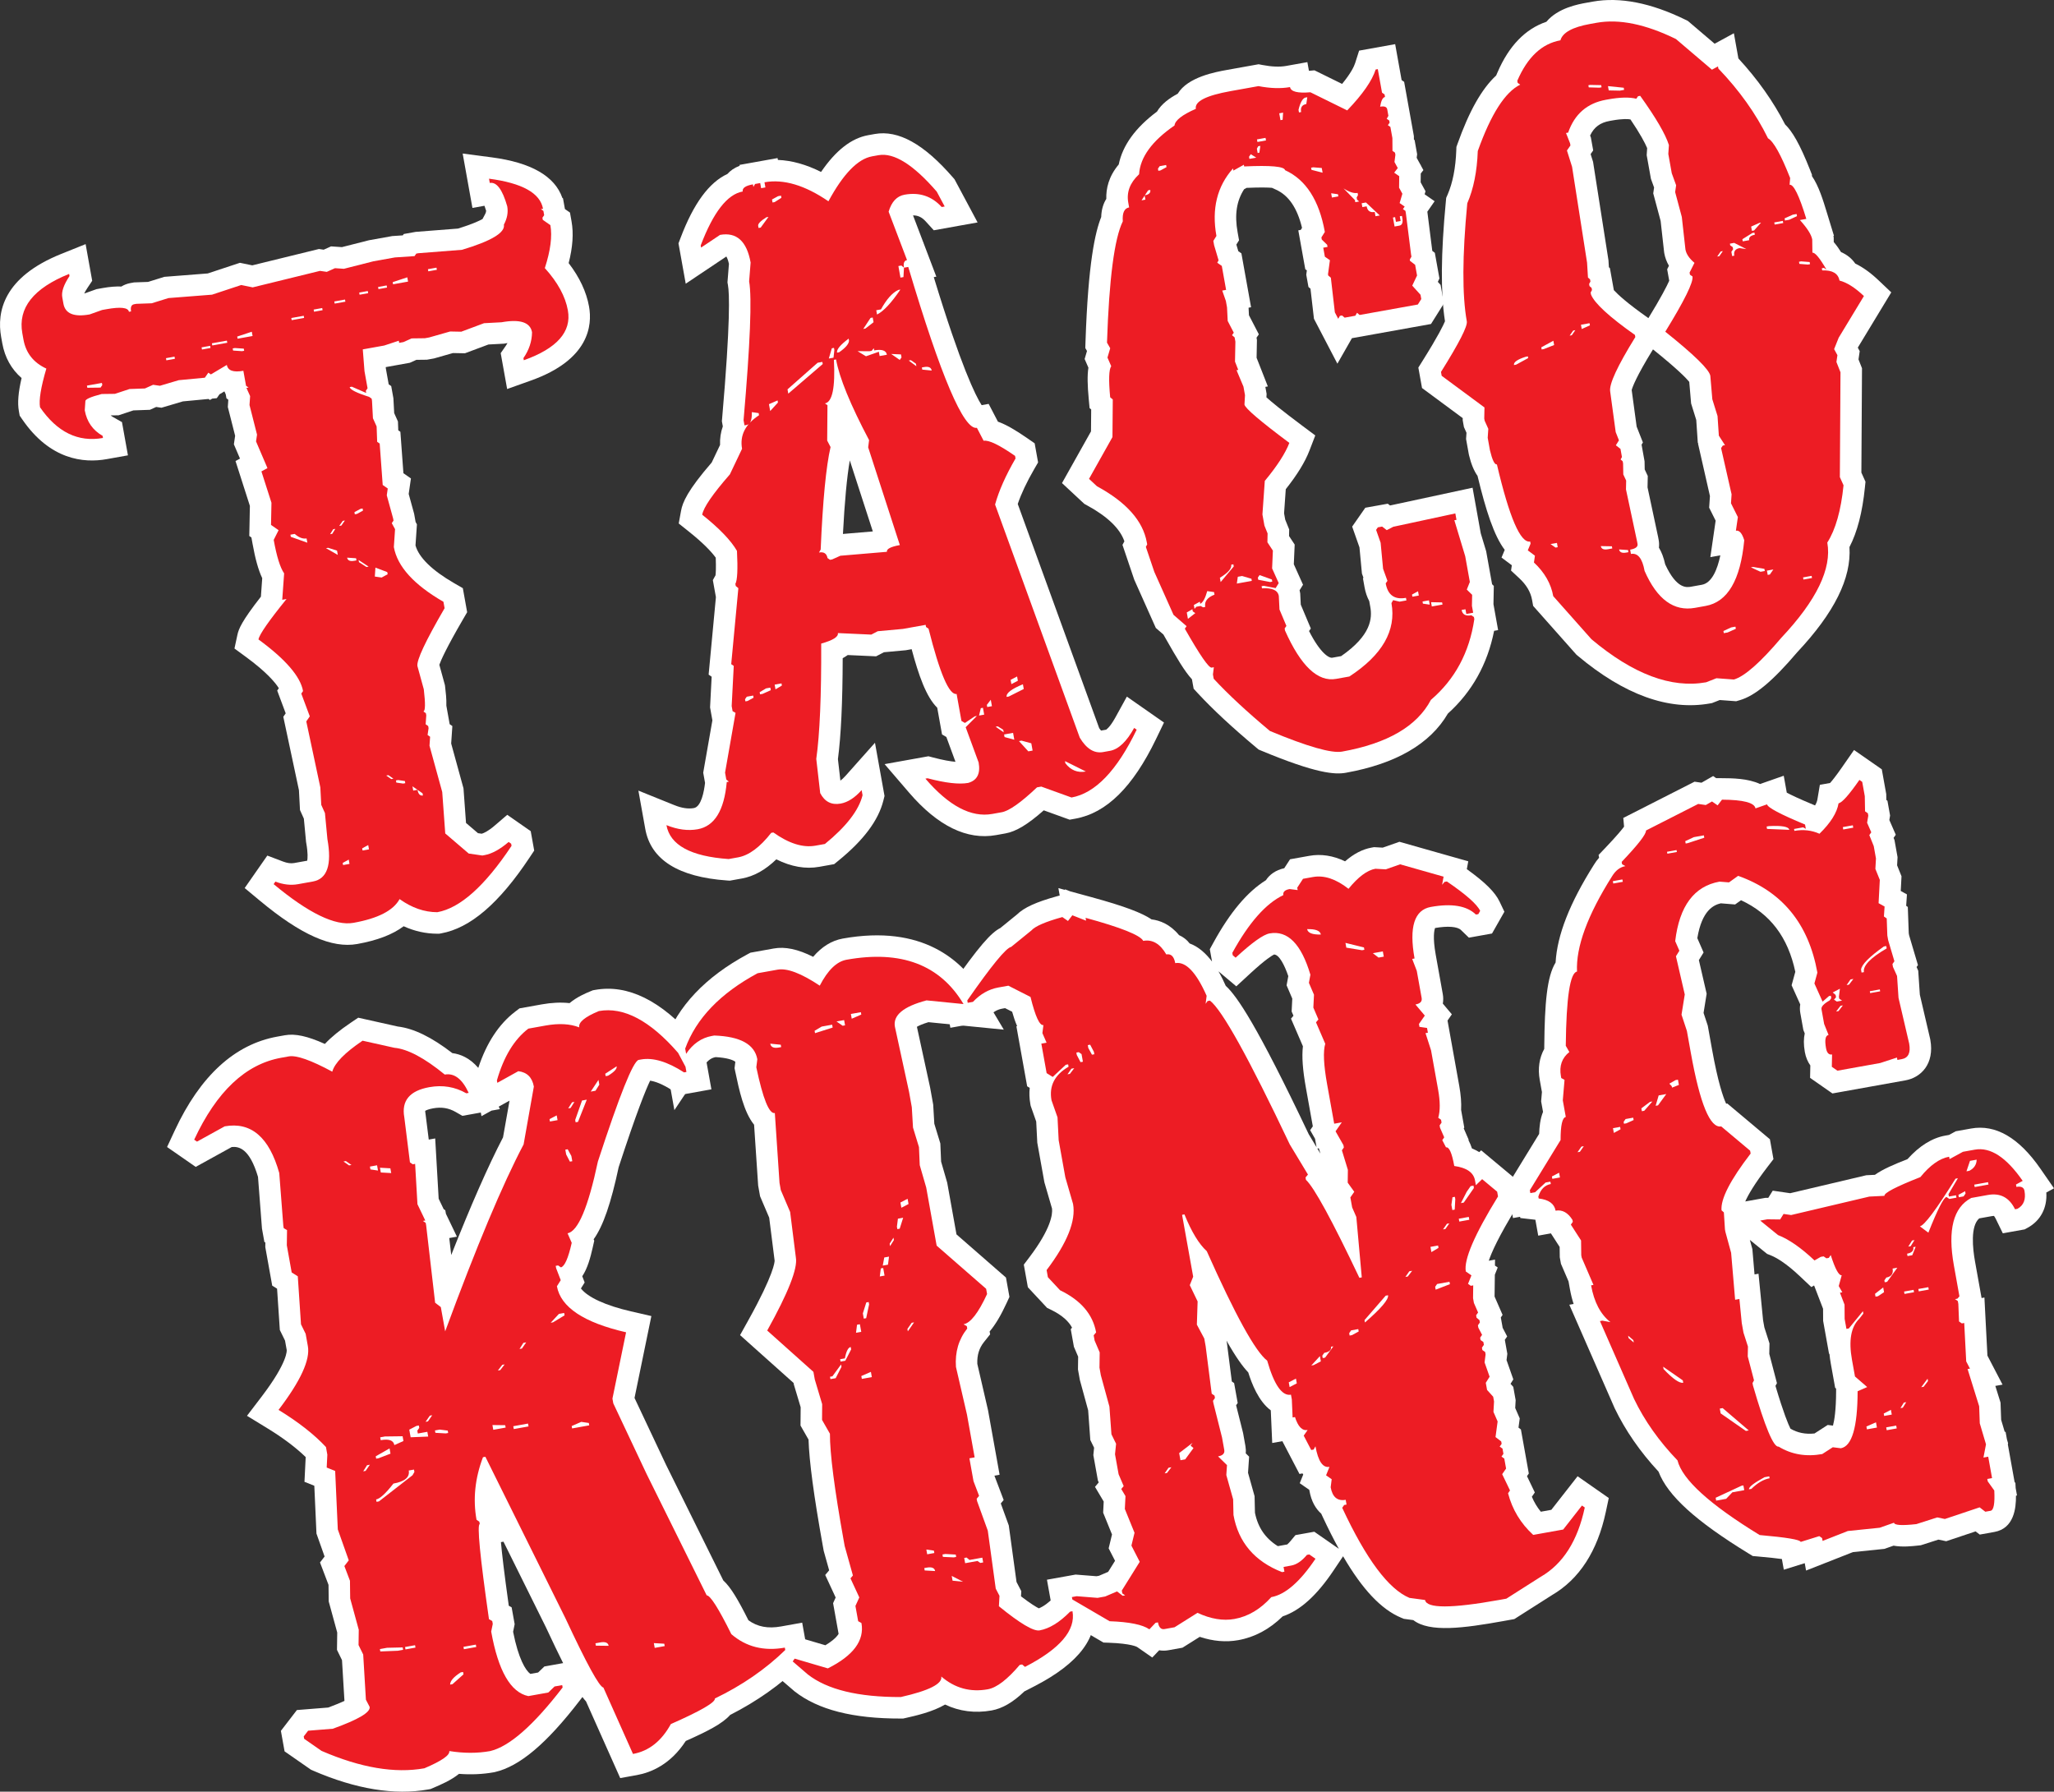
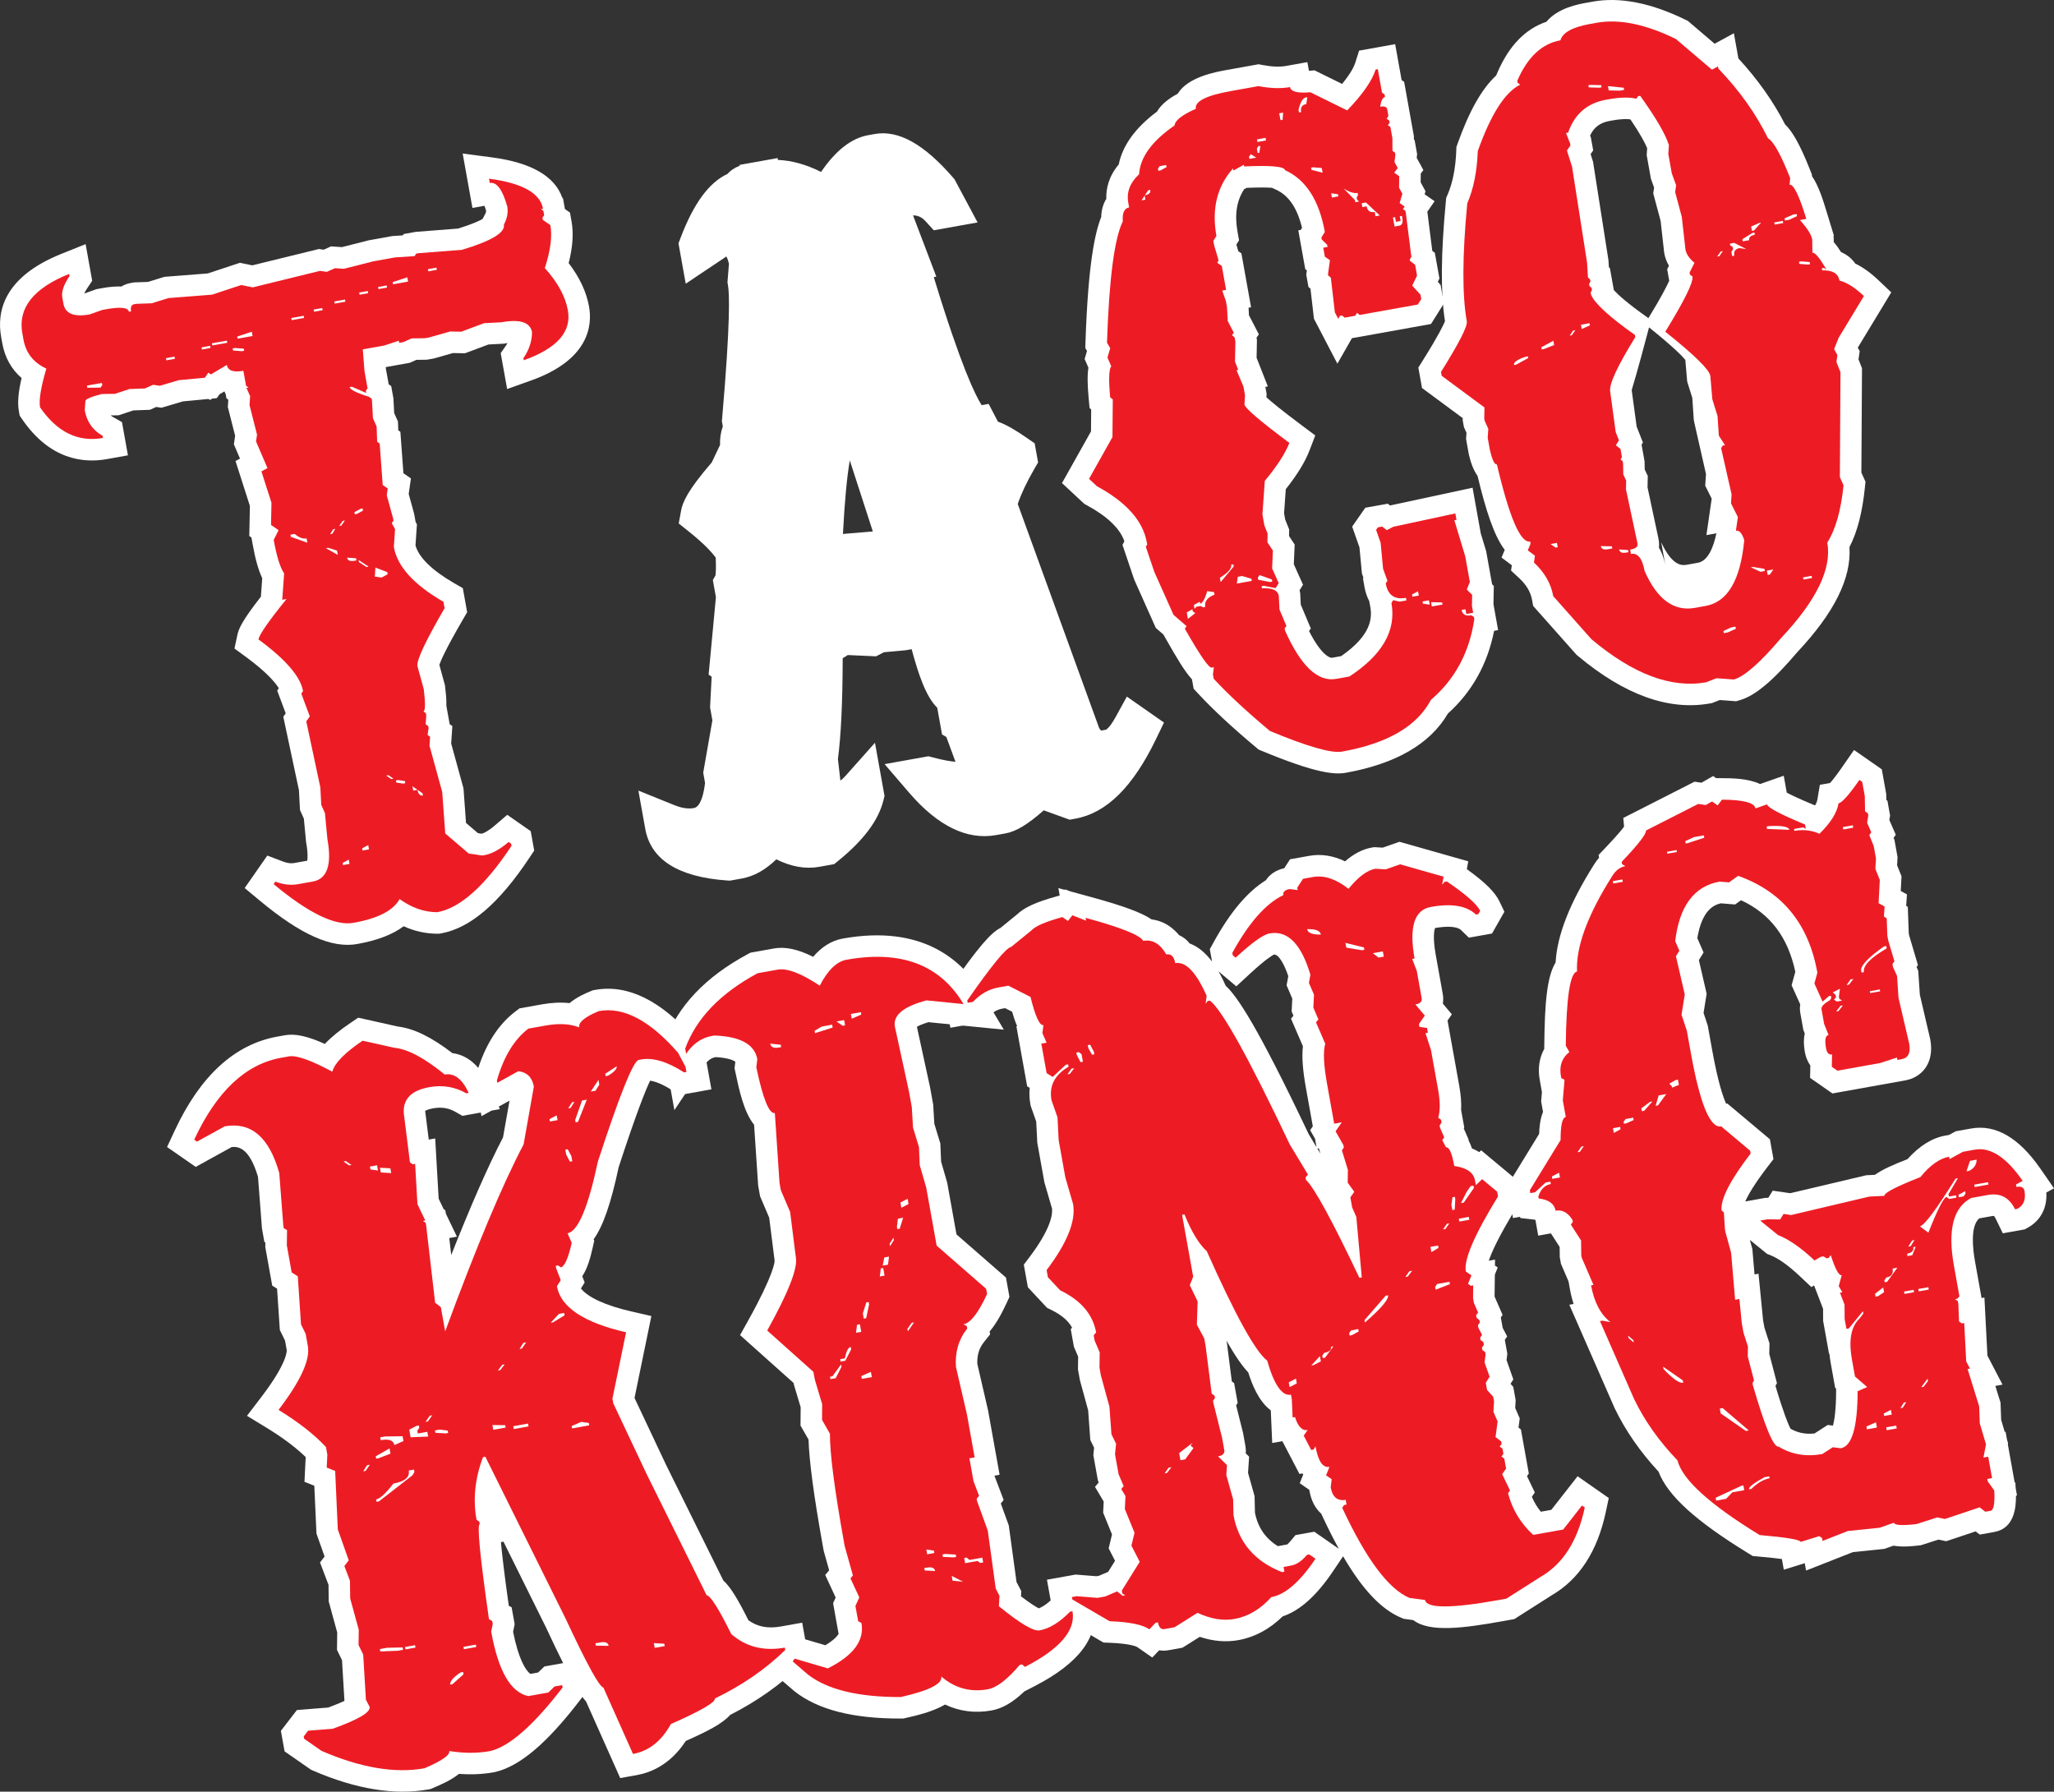
<svg xmlns="http://www.w3.org/2000/svg" xmlns:ns1="http://sodipodi.sourceforge.net/DTD/sodipodi-0.dtd" xmlns:ns2="http://www.inkscape.org/namespaces/inkscape" version="1.1" width="662.041pt" height="577.458pt" viewBox="0 0 662.041 577.458" id="svg712" ns1:docname="TacoKing_Vector_File.svg" ns2:version="1.2.1 (9c6d41e4, 2022-07-14)">
  <rect x="0" y="0" width="662.041" height="577.458" fill="#333333" stroke="none" />
  <defs id="defs716">
    <clipPath id="cp0">
      <path transform="matrix(1,0,0,-1,0,638.285)" d="M 0,638.285 H 1078.816 V 0 H 0 Z" id="path2" />
    </clipPath>
  </defs>
  <ns1:namedview id="namedview714" pagecolor="#ffffff" bordercolor="#000000" borderopacity="0.25" ns2:showpageshadow="2" ns2:pageopacity="0.0" ns2:pagecheckerboard="0" ns2:deskcolor="#d1d1d1" ns2:document-units="pt" showgrid="false" ns2:zoom="0.2773056" ns2:cx="2080.7369" ns2:cy="364.21911" ns2:window-width="1549" ns2:window-height="878" ns2:window-x="0" ns2:window-y="0" ns2:window-maximized="0" ns2:current-layer="g707" />
  <g enable-background="new" id="g710" transform="translate(639.096,-17.322)">
    <g clip-path="url(#cp0)" id="g707" transform="translate(-651.808,-27.046)">
      <path transform="matrix(1,0,0,-1,154.258,345.309)" d="m 0,0 -0.627,0.002 c -3.701,0.011 -7.322,0.817 -10.815,2.407 -3.551,-2.674 -8.505,-4.564 -14.956,-5.722 -8.19,-1.469 -18.165,2.968 -31.391,13.964 l -4.893,4.069 7.296,10.468 5.052,-1.917 c 1.366,-0.517 2.538,-0.678 3.589,-0.489 l 4.221,0.757 c 0.139,0.768 0.263,2.477 -0.319,5.722 l -0.051,0.283 -0.713,7.547 -1.248,2.769 -0.338,6.395 -5.041,23.664 0.773,1.111 -2.741,7.343 0.529,0.759 c -1.268,2.001 -4.145,5.347 -10.677,10.134 l -3.624,2.655 0.944,4.391 c 0.412,1.917 1.353,4.36 7.576,12.322 l 0.426,5.952 c -1.249,2.649 -2.243,6.215 -3.123,11.119 l -0.36,2.004 -0.686,0.478 0.191,9.701 -4.631,14.455 1.443,0.787 -1.969,4.601 0.402,2.757 -2.356,9.268 0.152,2.257 -0.083,0.183 -0.51,0.356 -0.232,1.292 -0.428,0.951 -1.592,-0.947 -0.864,-1.242 -1.46,-0.139 -0.743,-0.442 -0.471,0.326 -8.259,-0.782 -6.898,-2.044 -1.703,0.246 -2.033,-0.913 -5.319,-0.191 -4.785,-1.582 -2.536,-0.031 c 0.242,-0.201 0.514,-0.386 0.822,-0.561 l 2.823,-1.605 1.921,-10.705 -6.821,-1.224 c -7.485,-1.344 -18.283,-0.216 -27.221,12.783 l -0.847,1.231 -0.264,1.471 c -0.473,2.633 -0.204,6.017 0.875,10.647 -3.283,2.852 -5.402,6.639 -6.217,11.181 l -0.372,2.07 c -1.448,8.07 0.73,19.26 19.325,26.739 l 7.902,3.177 2.121,-11.819 -1.549,-2.322 c -0.536,-0.803 -0.846,-1.391 -1.024,-1.785 0.004,0.001 3.979,1.417 3.979,1.417 l 1.942,0.349 c 2.351,0.421 4.355,0.566 6.059,0.495 0.895,0.553 1.887,0.93 2.911,1.114 l 1.174,0.211 4.517,0.161 5.253,1.636 13.984,1.091 10.372,3.431 3.981,-0.82 21.482,5.266 1.532,-0.222 2.375,1.068 3.511,-0.237 8.7,2.212 7.521,1.35 3.397,0.227 0.304,0.437 3.853,0.691 13.635,1.063 c 4.463,1.376 6.772,2.445 7.899,3.075 l 0.779,1.462 c 0.322,0.602 0.387,0.98 0.388,1.197 -0.196,0.654 -0.378,1.185 -0.541,1.614 l -3.878,-0.696 -3.146,17.531 9.398,-1.236 c 12.658,-1.663 20.287,-6.052 22.729,-13.058 l 0.212,-0.148 0.619,-3.45 1.627,-1.131 0.506,-2.825 c 0.695,-3.87 0.393,-8.302 -0.926,-13.468 3.516,-4.579 5.721,-9.276 6.569,-14.003 1.081,-6.023 0.09,-17.127 -18.698,-23.829 l -7.703,-2.748 -2.075,11.563 1.637,2.355 c 0.209,0.3 0.395,0.596 0.558,0.892 -0.218,-0.032 -1.126,-0.192 -1.126,-0.192 l -5.015,-0.266 -7.586,-2.833 -3.858,0.076 -6.109,-1.739 -2.285,-0.41 -3.394,-0.041 -2.102,-0.945 -7.772,-1.395 0.032,-0.424 0.919,-5.121 0.813,-0.567 0.705,-3.931 0.255,-4.785 1.209,-2.692 0.104,-2.852 0.682,-0.477 0.975,-13.349 2.424,-1.689 -0.721,-4.995 1.75,-6.372 0.476,-2.655 0.426,-0.784 -0.458,-6.785 c 1.078,-3.875 5.366,-8.065 12.47,-12.165 l 2.787,-1.609 1.39,-7.745 -1.281,-2.2 C 2.251,91.996 0.573,88.123 0.061,86.678 l 1.801,-6.56 0.062,-0.517 c 0.21,-1.766 0.47,-3.953 0.398,-6.102 L 3.392,67.533 4.257,66.93 3.876,61.304 7.847,46.853 8.659,35.702 12.509,32.41 13.73,32.233 c 0.703,0.209 2.075,0.82 4.149,2.6 l 4.071,3.493 7.567,-5.273 1.122,-6.253 -1.542,-2.319 C 19.32,9.768 10.003,1.795 0.617,0.111 Z" fill="#ffffff" id="path5" />
      <path transform="matrix(1,0,0,-1,294.038,215.647)" d="M 0,0 -7.421,22.892 C -8.343,17.59 -9.085,9.649 -9.631,-0.814 Z m 39.726,-97.874 c -9.359,-1.679 -18.791,2.922 -28.031,13.677 l -7.901,9.194 14.132,2.537 1.484,-0.392 c 3.298,-0.873 5.625,-1.254 7.232,-1.398 l -2.94,7.997 -1.394,0.817 -1.546,8.615 c -3.566,3.513 -5.971,10.403 -8.247,18.87 l -1.87,-0.336 -7.064,-0.648 -2.526,-1.317 -9.139,0.414 c -0.482,-0.347 -1.023,-0.685 -1.624,-1.009 -0.037,-14.291 -0.543,-24.98 -1.539,-32.541 l 0.795,-6.914 c 0.488,0.345 1.047,0.846 1.668,1.545 l 9.479,10.646 3.077,-17.147 -0.36,-1.441 c -1.601,-6.42 -6.338,-12.766 -14.482,-19.401 l -1.388,-1.133 -4.798,-0.861 c -4.418,-0.793 -9.058,0.018 -13.846,2.412 -3.565,-3.448 -7.23,-5.482 -11.113,-6.179 l -3.883,-0.697 -0.858,0.06 c -15.726,1.094 -24.605,6.685 -26.387,16.618 l -2.216,12.345 11.631,-4.696 c 2.334,-0.943 4.437,-1.256 6.245,-0.931 2.376,0.426 3.28,5.288 3.606,8.125 l -0.589,3.287 2.957,16.861 -0.749,4.174 0.51,9.888 -0.972,0.677 2.346,24.968 -0.987,5.494 0.865,1.553 c 0.076,0.614 0.193,2.19 0.068,5.682 -1.361,1.864 -3.913,4.62 -8.691,8.431 l -3.239,2.585 0.745,4.077 c 0.499,2.738 2.057,6.528 9.886,15.583 l 2.689,5.647 c -0.083,2.081 0.215,4.091 0.891,5.988 l -0.3,1.67 0.08,0.917 c 2.72,31.296 2.344,40.332 1.877,42.933 l -0.158,0.88 0.474,5.996 c -0.29,1.279 -0.62,1.994 -0.832,2.357 l -13.096,-8.766 -2.334,13.004 0.681,1.796 c 4.193,11.044 9.156,17.823 15.094,20.572 0.886,1.012 2.151,1.946 3.947,2.641 l -0.05,0.277 12.262,2.2 0.108,-0.598 c 4.469,-0.172 9.121,-1.467 13.914,-3.872 4.774,6.984 9.786,10.879 15.213,11.853 l 2.07,0.371 c 7.624,1.368 15.877,-3.216 25.229,-14.012 l 0.507,-0.585 7.431,-13.897 -14.12,-2.534 -2.578,2.835 c -1.24,1.362 -2.47,1.973 -4.112,1.968 l 3.312,-8.704 0.024,0.004 0.096,-0.32 4.08,-10.732 -0.824,-0.148 C 28.426,53.165 33.112,43.736 35.075,40.7 l 2.262,0.406 2.983,-5.727 c 2.571,-0.917 5.607,-2.65 9.487,-5.348 l 2.357,-1.639 1.104,-6.153 -1.273,-2.196 C 49.618,15.934 47.845,12.178 46.712,8.845 l 26.253,-72.256 c 0.252,-0.373 0.46,-0.621 0.608,-0.779 l 1.638,0.294 c -0.053,-0.002 1.123,0.582 2.951,3.903 l 3.718,6.752 11.967,-8.359 -2.563,-5.314 C 83.822,-82.381 75.312,-90.776 65.267,-92.579 l -1.83,-0.328 -8.346,3.014 c -5.149,-4.563 -8.931,-6.826 -12.328,-7.436 z" fill="#ffffff" id="path7" />
      <path transform="matrix(1,0,0,-1,446.516,293.43)" d="m 0,0 c -3.515,-0.631 -9.492,-0.284 -27.156,7.072 l -0.972,0.405 -0.808,0.675 c -7.669,6.409 -13.98,12.276 -18.759,17.44 l -1.377,1.487 -0.545,3.04 c -2.413,2.634 -4.92,6.912 -8.319,12.886 l -0.882,1.549 -2.445,2.121 -6.947,15.542 -3.801,11.234 0.62,1.141 c -1.41,4.125 -5.484,8.04 -12.144,11.653 l -0.773,0.42 -7.196,6.698 9.347,16.66 0.062,7.077 -0.515,0.429 -0.267,2.832 c -0.432,4.567 -0.489,7.777 -0.114,10.198 l -1.217,2.797 0.759,2.583 -0.545,0.952 0.064,1.969 c 0.849,25.574 3.143,35.451 5.064,40.252 0.08,2.534 0.736,4.427 1.643,5.843 -0.108,3.252 0.728,7.222 4.007,11.1 1.243,6.141 5.378,11.858 12.331,17.043 1.475,2.503 4.018,4.339 6.685,5.765 3.226,5.394 12.291,7.021 15.829,7.655 l 10.234,1.837 1.263,-0.243 c 2.98,-0.571 5.552,-0.67 7.639,-0.296 l 6.82,1.224 0.503,-2.799 1.789,0.157 8.899,-4.381 c 2.864,3.478 3.868,5.643 4.22,6.749 l 1.266,3.98 11.621,2.086 2.079,-11.582 0.814,-0.565 3.138,-17.487 0.008,-1.123 0.222,-0.155 0.818,-4.561 -0.146,-1.159 1.226,-2.246 0.125,-0.089 v -0.14 l 0.812,-1.491 -0.846,-1.089 -0.036,-2.851 1.568,-2.873 -0.287,-0.972 3.221,-2.242 -2.347,-3.367 1.593,-12.634 0.821,-0.63 1.484,-8.269 -0.518,-1.088 0.889,-0.979 1.072,-5.973 -4.16,-6.631 -25.489,-4.574 -4.685,-8.218 -7.553,14.479 -1.121,9.696 -0.65,0.544 -0.711,3.96 0.191,1.404 -0.506,0.351 -2.251,12.545 0.792,0.142 0.413,0.659 c -1.557,6.409 -4.303,10.442 -8.354,12.291 l -1.343,0.613 c -1.235,0.102 -3.663,0.183 -8.178,-0.014 l -0.796,-0.446 c -2.442,-3.761 -3.107,-8.224 -2.102,-13.827 l 0.469,-2.615 -0.866,-1.398 0.632,-2.132 0.992,-0.69 3.117,-17.37 -0.802,-0.144 0.12,-2.429 3.191,-6.156 -0.749,-1.077 0.133,-0.743 -0.114,-5.734 3.628,-9.236 -0.802,-0.144 0.406,-2.26 -0.063,-1.109 c 1.481,-1.343 4.689,-4.024 11.54,-9.141 l 4.21,-3.142 -1.891,-4.903 c -1.412,-3.666 -3.914,-7.744 -7.622,-12.421 l -0.547,-7.775 0.364,-2.028 1.282,-3.172 -0.041,-2.126 1.813,-2.753 -0.279,-6.339 2.97,-6.603 -1.114,-1.795 c 0.064,-0.243 0.105,-0.443 0.131,-0.588 l 0.079,-0.436 0.177,-3.599 3.241,-7.69 -0.573,-0.822 c 3.621,-7.121 6.432,-8.784 7.503,-8.592 l 2.846,0.511 c 9.73,6.736 10.041,12.254 9.393,15.866 L 7.53,55.318 C 6.828,56.63 6.311,58.136 6.009,59.817 l -0.507,2.828 0.153,0.222 -0.483,1.331 -0.796,8.44 -2.354,6.701 4.234,6.076 7.24,1.299 0.731,-0.57 26.603,5.72 2.633,-14.675 1.751,-5.799 1.907,-10.628 0.556,-0.545 -0.112,-5.886 1.499,-8.355 -1.292,-0.232 C 45.657,35.038 40.655,26.082 32.873,19.077 27.173,9.308 16.123,2.893 0,0" fill="#ffffff" id="path9" />
-       <path transform="matrix(1,0,0,-1,532.883,137.88)" d="m 0,0 c 1.292,-1.41 4.244,-4.154 10.794,-8.775 l 0.344,-0.242 c 4.064,6.641 5.892,10.204 6.71,12.042 l -0.663,3.696 0.573,1.138 c -0.748,1.284 -1.25,2.633 -1.502,4.039 l -0.066,0.455 -1.111,9.951 -2.382,8.889 0.273,1.883 -1.017,2.8 -1.369,7.628 0.153,2.267 c -0.693,1.651 -2.182,4.512 -5.381,9.245 -0.7,0.138 -2.43,0.287 -5.972,-0.349 l -0.688,-0.123 c -3.111,-0.558 -5.071,-1.995 -6.344,-4.716 l 0.238,-0.605 0.752,-4.189 -0.828,-1.191 0.789,-2.51 4.964,-31.73 0.134,-2.227 0.326,-0.284 z m 16.552,-88.377 c 3.709,-8.038 6.96,-7.453 8.371,-7.2 l 3.449,0.619 c 3.285,0.59 5.029,5.059 5.955,9.49 l -3.219,-0.577 1.703,11.749 -2.09,4.184 0.251,3.751 -3.841,16.907 0.063,0.09 -0.141,0.218 -0.491,7.302 -1.66,5.334 -0.595,6.951 c -0.89,1.088 -3.652,4.017 -11.688,10.463 C 7.148,-27.971 5.99,-31.295 5.751,-32.205 l 1.599,-11.777 2.02,-5.122 -0.433,-0.696 0.964,-5.373 0.048,-2.624 0.985,-2.097 -0.073,-3.676 3.429,-16.088 0.169,-0.912 c 0.141,-0.785 0.166,-1.604 0.068,-2.42 0.836,-1.385 1.542,-3.149 2.025,-5.387 m 17.582,-43.731 -2.497,-0.983 -0.673,-0.121 c -13.289,-2.384 -27.634,2.794 -42.636,15.391 l -0.389,0.327 -13.948,15.72 -0.345,1.918 c -0.458,2.556 -1.806,4.845 -4.12,6.998 l -2.657,2.475 0.248,1.711 -3.317,2.482 1.029,2.479 c -3.455,4.568 -6.068,12.674 -8.763,23.845 -1.154,1.621 -2.069,3.842 -2.743,6.66 l -0.083,0.388 -0.868,4.841 0.136,2.007 -0.825,1.832 -0.396,2.206 0.013,0.68 -13.127,9.708 -1.181,6.586 1.421,2.268 c 5.056,8.074 6.659,11.416 7.163,12.665 -1.428,9.092 -1.334,21.766 0.286,38.676 l 0.104,1.095 0.44,1.01 c 1.66,3.814 2.608,8.636 2.813,14.33 l 0.04,1.069 0.359,1.006 c 3.762,10.553 7.797,17.72 12.45,22.016 l 0.455,1.054 c 3.671,8.513 8.956,13.968 15.737,16.263 3.714,4.478 10.359,5.672 12.89,6.126 l 2.069,0.372 c 8.715,1.564 18.759,-0.4 29.85,-5.836 l 0.782,-0.381 8.638,-7.357 6.201,3.382 1.458,-8.123 c 6.168,-6.673 11.223,-13.815 15.054,-21.271 2.253,-2.156 4.704,-6.18 8.076,-14.738 l 0.593,-1.505 -0.032,-0.377 c 2.205,-3.203 3.598,-7.761 4.829,-11.798 l 2.282,-7.466 -0.175,-0.031 0.091,-0.505 0.019,-1.498 c 0.887,-1.01 1.664,-2.138 2.353,-3.235 2.027,-0.857 3.529,-2.174 4.575,-3.688 2.474,-1.186 4.972,-2.987 7.559,-5.443 l 4.05,-3.843 -10.729,-17.71 -0.049,-0.125 0.607,-1.109 -0.389,-2.66 1.126,-2.853 -0.202,-33.622 1.327,-2.952 -0.189,-1.844 c -0.809,-8.006 -2.442,-14.327 -4.979,-19.219 0.655,-10.031 -4.877,-21.149 -16.828,-33.881 -7.869,-9.259 -13.574,-14.028 -18.49,-15.455 L 39.43,-132.5 Z" fill="#ffffff" id="path11" />
+       <path transform="matrix(1,0,0,-1,532.883,137.88)" d="m 0,0 c 1.292,-1.41 4.244,-4.154 10.794,-8.775 l 0.344,-0.242 c 4.064,6.641 5.892,10.204 6.71,12.042 l -0.663,3.696 0.573,1.138 c -0.748,1.284 -1.25,2.633 -1.502,4.039 l -0.066,0.455 -1.111,9.951 -2.382,8.889 0.273,1.883 -1.017,2.8 -1.369,7.628 0.153,2.267 c -0.693,1.651 -2.182,4.512 -5.381,9.245 -0.7,0.138 -2.43,0.287 -5.972,-0.349 l -0.688,-0.123 c -3.111,-0.558 -5.071,-1.995 -6.344,-4.716 l 0.238,-0.605 0.752,-4.189 -0.828,-1.191 0.789,-2.51 4.964,-31.73 0.134,-2.227 0.326,-0.284 m 16.552,-88.377 c 3.709,-8.038 6.96,-7.453 8.371,-7.2 l 3.449,0.619 c 3.285,0.59 5.029,5.059 5.955,9.49 l -3.219,-0.577 1.703,11.749 -2.09,4.184 0.251,3.751 -3.841,16.907 0.063,0.09 -0.141,0.218 -0.491,7.302 -1.66,5.334 -0.595,6.951 c -0.89,1.088 -3.652,4.017 -11.688,10.463 C 7.148,-27.971 5.99,-31.295 5.751,-32.205 l 1.599,-11.777 2.02,-5.122 -0.433,-0.696 0.964,-5.373 0.048,-2.624 0.985,-2.097 -0.073,-3.676 3.429,-16.088 0.169,-0.912 c 0.141,-0.785 0.166,-1.604 0.068,-2.42 0.836,-1.385 1.542,-3.149 2.025,-5.387 m 17.582,-43.731 -2.497,-0.983 -0.673,-0.121 c -13.289,-2.384 -27.634,2.794 -42.636,15.391 l -0.389,0.327 -13.948,15.72 -0.345,1.918 c -0.458,2.556 -1.806,4.845 -4.12,6.998 l -2.657,2.475 0.248,1.711 -3.317,2.482 1.029,2.479 c -3.455,4.568 -6.068,12.674 -8.763,23.845 -1.154,1.621 -2.069,3.842 -2.743,6.66 l -0.083,0.388 -0.868,4.841 0.136,2.007 -0.825,1.832 -0.396,2.206 0.013,0.68 -13.127,9.708 -1.181,6.586 1.421,2.268 c 5.056,8.074 6.659,11.416 7.163,12.665 -1.428,9.092 -1.334,21.766 0.286,38.676 l 0.104,1.095 0.44,1.01 c 1.66,3.814 2.608,8.636 2.813,14.33 l 0.04,1.069 0.359,1.006 c 3.762,10.553 7.797,17.72 12.45,22.016 l 0.455,1.054 c 3.671,8.513 8.956,13.968 15.737,16.263 3.714,4.478 10.359,5.672 12.89,6.126 l 2.069,0.372 c 8.715,1.564 18.759,-0.4 29.85,-5.836 l 0.782,-0.381 8.638,-7.357 6.201,3.382 1.458,-8.123 c 6.168,-6.673 11.223,-13.815 15.054,-21.271 2.253,-2.156 4.704,-6.18 8.076,-14.738 l 0.593,-1.505 -0.032,-0.377 c 2.205,-3.203 3.598,-7.761 4.829,-11.798 l 2.282,-7.466 -0.175,-0.031 0.091,-0.505 0.019,-1.498 c 0.887,-1.01 1.664,-2.138 2.353,-3.235 2.027,-0.857 3.529,-2.174 4.575,-3.688 2.474,-1.186 4.972,-2.987 7.559,-5.443 l 4.05,-3.843 -10.729,-17.71 -0.049,-0.125 0.607,-1.109 -0.389,-2.66 1.126,-2.853 -0.202,-33.622 1.327,-2.952 -0.189,-1.844 c -0.809,-8.006 -2.442,-14.327 -4.979,-19.219 0.655,-10.031 -4.877,-21.149 -16.828,-33.881 -7.869,-9.259 -13.574,-14.028 -18.49,-15.455 L 39.43,-132.5 Z" fill="#ffffff" id="path11" />
      <path transform="matrix(1,0,0,-1,158.154,448.858)" d="m 0,0 c 6.325,16.034 11.916,28.732 16.693,37.913 l 2.099,11.841 -3.484,-1.927 0.371,-0.806 -2.701,-0.485 -3.233,-1.788 -0.21,1.17 -5.938,-1.065 -2.188,1.253 c -2.237,1.283 -4.539,1.654 -7.24,1.17 -1.453,-0.261 -2.242,-0.615 -2.56,-0.814 -0.003,-0.154 0.006,-0.42 0.078,-0.822 l 0.055,-0.363 1.012,-8.077 2.074,0.372 1.121,-19.437 1.619,-3.365 0.518,-0.357 L -1.71,13.275 1.834,5.91 -0.635,5.467 Z m 27.996,-134.563 2.026,1.946 6.039,1.084 c -1.563,3.116 -3.379,6.909 -5.538,11.535 l -13.688,27.605 -0.819,-0.147 c 0.311,-3.491 1.009,-9.653 2.53,-20.496 l 0.922,-0.525 0.973,-5.424 -0.501,-2.44 c 1.716,-8.744 4.026,-12.461 5.557,-13.586 z m 26.468,-34.025 -11.02,24.716 c -0.367,0.396 -0.748,0.862 -1.158,1.413 l -0.892,-1.16 c -10.671,-13.872 -19.355,-21.19 -27.325,-23.029 l -0.334,-0.069 c -3.57,-0.64 -7.333,-0.809 -11.232,-0.508 -2.571,-2.088 -5.933,-3.518 -8.45,-4.588 l -0.717,-0.306 -0.769,-0.138 c -10.827,-1.943 -23.315,0.1 -37.116,6.072 l -0.636,0.274 -8.535,5.935 -1.186,6.611 5.157,6.704 10.09,0.806 c 2.385,0.879 4.065,1.59 5.238,2.139 l -0.789,13.145 -1.617,3.296 0.078,5.6 -2.742,10.022 -0.065,5.344 -2.741,7.214 1.478,1.918 -2.62,7.391 -0.693,15.411 -3.174,1.269 0.394,7.976 c -3.193,3.102 -7.344,6.222 -12.368,9.294 l -6.554,4.008 4.661,6.107 c 8.687,11.384 8.148,15.073 8.142,15.109 l -0.544,3.03 -1.672,3.41 -0.891,13.319 -1.566,0.98 -2.228,12.415 0.021,1.486 -0.32,0.181 -0.774,4.312 -1.281,16.661 c -2.699,9.127 -6.131,9.854 -8.463,9.622 l -11.617,-6.407 -9.228,6.408 2.462,5.289 c 8.208,17.636 19.34,27.83 33.087,30.297 l 2.454,0.44 c 3.247,0.583 7.249,-0.266 12.861,-2.804 2.041,2.186 4.776,4.425 8.271,6.786 l 2.475,1.673 12.756,-2.846 c 5.135,-0.609 10.911,-3.421 17.582,-8.571 2.492,-0.311 5.572,-1.481 8.361,-4.765 2.647,8.051 6.663,14.161 11.954,18.177 l 1.327,1.008 7.163,1.286 c 3.209,0.576 6.21,0.711 8.971,0.408 2.421,2.032 5.356,3.244 6.816,3.846 l 0.687,0.285 0.733,0.131 c 10.506,1.886 21.267,-3.411 31.981,-15.74 l 0.517,-0.592 3.27,-6.134 1.719,-9.581 -10.277,-1.844 -2.292,1.481 C 67.946,55.19 65.627,55.968 64.103,56.186 62.71,53.283 59.768,46.081 53.971,28.326 51.492,16.756 49.007,9.379 45.898,5.064 L 46.097,4.608 45.594,2.388 C 44.858,-0.86 43.941,-4.276 42.232,-6.844 l 0.774,-2.012 -1.205,-1.924 c 2.178,-2.83 7.922,-5.497 16.107,-7.381 l 6.598,-1.519 -5.43,-26.396 10.162,-21.552 18.45,-37.262 c 2.408,-2.182 4.773,-6.21 8.108,-12.846 2.925,-2.109 6.295,-2.739 10.5,-1.985 l 6.821,1.224 2.011,-11.207 -2.635,-2.568 c -6.405,-6.236 -13.993,-11.596 -22.579,-15.95 -2.576,-2.916 -7.52,-5.373 -14.317,-8.404 -4.924,-7.579 -11.21,-10.181 -15.79,-11.003 z" fill="#ffffff" id="path13" />
      <path transform="matrix(1,0,0,-1,332.315,595.651)" d="m 0,0 c -5.311,-0.953 -10.392,-0.294 -14.985,1.905 -4.062,-2.38 -9.365,-3.577 -12.761,-4.343 l -0.747,-0.168 -0.763,-0.003 c -15.46,-0.034 -26.661,2.832 -34.243,8.76 l -9.854,8.472 7.044,10.141 12.742,-3.75 c 1.781,1.07 3.422,2.325 4.262,3.66 l -1.776,9.898 0.828,1.828 -3.366,7.262 1.268,1.505 -1.759,6.285 -0.361,2.01 c -2.822,15.724 -4.309,26.834 -4.527,33.839 l -2.587,4.525 0.049,5.902 -2.196,7.338 -0.088,0.49 -17.244,15.416 2.693,4.842 c 8.246,14.821 8.45,18.763 8.444,19.165 l -1.749,13.848 -2.94,6.889 -0.619,3.451 -1.312,19.614 c -3.321,4.072 -4.835,11.261 -6.062,17.089 l -0.237,1.137 0.256,2.05 c -0.701,0.616 -2.77,1.318 -6.324,1.515 l -0.007,-0.001 c -1.007,-0.181 -2.344,-0.661 -3.767,-2.792 l -9.547,-14.292 -3.669,20.441 0.64,1.755 c 4.115,11.308 13.053,20.736 26.565,28.022 l 0.975,0.526 7.531,1.351 c 3.633,0.653 7.75,-0.207 12.678,-2.686 2.802,3.275 5.995,5.247 9.544,5.884 25.702,4.612 38.595,-7.004 44.884,-17.56 l 7.029,-11.798 -24.293,2.41 c -1.943,-0.583 -3.083,-1.122 -3.715,-1.49 l 4.244,-19.519 1.003,-5.56 0.36,-6.165 1.943,-6.357 0.25,-5.863 1.961,-6.771 2.991,-16.67 15.952,-13.917 1.118,-6.228 -0.913,-1.981 c -1.833,-3.973 -3.617,-6.986 -5.476,-9.17 l 0.165,-0.919 -1.963,-2.456 c -1.583,-1.977 -2.276,-4.23 -2.168,-7.06 L -1.144,96.767 2.588,75.975 0.915,75.675 3.895,67.825 2.97,66.722 5.547,59.624 8.042,41.397 9.577,38.458 9.483,36.784 c 3.136,-2.403 4.885,-3.437 5.747,-3.872 1.494,0.584 3.278,1.893 5.136,3.786 l 1.547,1.578 9.761,1.751 1.224,-6.82 C 34.594,23.759 28.22,15.239 13.952,7.883 L 10.572,6.141 C 6.879,2.599 3.449,0.619 0,0" fill="#ffffff" id="path15" />
      <path transform="matrix(1,0,0,-1,437.065,414.119)" d="m 0,0 -0.49,2.732 -1.578,2.763 0.86,1.236 -2.218,12.358 C -4.471,24.912 -4.789,29.213 -4.4,32.535 l -3.84,8.899 0.793,0.943 -0.587,1.373 0.204,4.151 -1.829,4.274 0.544,2.973 c -1.199,3.517 -2.941,6.952 -4.587,6.961 -0.608,-0.3 -2.729,-1.539 -7.683,-6.112 l -4.484,-4.142 -5.754,4.837 c 1.041,-1.802 1.814,-3.485 2.339,-4.665 3.689,-3.384 10.135,-12.817 26.761,-47.843 z M 1.257,-2.08 0.726,-0.345 0.258,-0.429 Z m -1.986,-121.849 7.916,-5.506 c -1.715,3.099 -3.445,6.525 -5.2,10.29 l -0.485,1.044 c -1.798,1.591 -3.183,3.972 -3.776,7.274 l -0.071,0.397 -3.075,2.139 1.124,2.801 c -0.079,0.117 -0.154,0.237 -0.232,0.358 l -0.982,-0.176 -5.516,10.566 -3.269,-0.587 -0.46,10.521 c -3.987,2.967 -6.143,8.637 -7.263,12.227 -1.745,1.831 -3.95,4.825 -7.01,10.244 l 0.131,-0.732 1.588,-12.438 0.736,-0.51 1.151,-6.416 -0.51,-0.733 2.247,-8.941 0.757,-4.221 c 0.138,-0.77 0.173,-1.559 0.1,-2.344 l 1.089,-1.062 -0.351,-5.208 2.11,-7.531 0.121,-5.343 c 0.965,-4.752 3.347,-8.249 7.372,-10.756 l 3.041,0.546 c -0.052,0.008 0.353,0.26 1.022,1.063 l 1.616,1.943 z m 60.825,-28.81 c -12.63,-2.267 -23.673,-3.743 -28.915,0.326 l -3.066,0.415 -0.837,0.349 c -6.381,2.656 -12.463,9.052 -18.731,19.812 l -3.134,-4.668 c -5.375,-8.001 -10.745,-12.839 -16.345,-14.707 -4.218,-4.137 -9.022,-6.711 -14.305,-7.659 -3.977,-0.714 -8.138,-0.354 -12.416,1.065 l -5.564,-3.5 -4.549,-0.816 c -0.974,-0.175 -1.982,-0.18 -2.967,-0.012 l -2.223,-2.338 -4.882,3.395 c -0.054,0.034 -1.875,1.115 -9.104,1.371 l -1.743,0.063 -16.29,9.516 -1.926,10.734 9.231,1.657 6.743,-0.532 0.799,0.144 2.952,1.261 2.224,3.567 -2.06,4.014 1.08,4.468 -2.854,7.025 0.177,3.596 -2.809,4.726 1.207,1.435 -0.271,0.629 -1.467,8.172 0.243,2.38 -1.22,2.484 -0.697,9.576 -2.668,9.757 -0.612,3.413 0.056,4.114 -1.368,3.196 -1.016,5.657 0.418,0.498 c -0.978,1.833 -2.91,3.899 -6.871,5.811 l -1.171,0.565 -6.199,6.646 -1.309,7.296 1.832,2.419 c 6.963,9.201 7.467,13.857 7.266,15.639 l -2.466,8.492 -2.288,12.752 -0.344,6.812 -1.792,5.089 -0.098,0.549 c -0.325,1.807 -0.39,3.549 -0.204,5.21 l -0.824,0.515 -3.471,19.344 0.239,0.043 c -0.665,1.507 -1.182,3.114 -1.613,4.646 l -2.277,1.155 -0.933,-0.167 c -1.603,-0.288 -2.992,-1.103 -4.372,-2.567 l -1.567,-1.665 -10.76,-1.931 -1.869,10.412 1.64,2.357 c 9.488,13.641 13.361,17.884 16.338,19.384 l 5.313,4.321 c 2.319,2.271 6.226,4.056 12.826,5.884 l 0.999,0.276 -0.427,2.38 2.056,-0.561 0.124,0.161 1.622,-0.639 6.782,-1.852 c 10.766,-2.938 16.331,-5.088 19.442,-7.186 2.662,-0.323 5.959,-1.555 8.863,-5.079 1.279,-0.558 2.466,-1.44 3.43,-2.683 2.965,-1.088 5.346,-3.36 7.203,-5.83 l -0.715,3.981 1.179,2.147 c 5.33,9.724 10.884,16.334 16.905,20.096 1.17,1.795 3.121,3.242 5.907,3.861 l 1.867,2.877 6.177,1.108 c 3.819,0.686 7.689,0.091 11.562,-1.768 2.807,2.444 5.631,3.904 8.54,4.426 l 0.799,0.144 2.793,-0.157 5.387,1.889 22.187,-6.295 -0.465,-2.527 C 54.333,85.389 57.545,82.19 58.987,79.161 L 60.54,75.9 56.55,68.877 49.096,67.539 46.544,70.008 c -1.155,1.118 -4.271,1.356 -8.349,0.642 -0.254,-0.661 -0.81,-2.924 0.208,-8.595 l 2.284,-12.729 c 0.179,-0.998 0.184,-2.031 0.008,-3.04 l 2.912,-3.453 -1.395,-2.006 3.787,-21.099 c 0.515,-2.873 0.712,-5.432 0.594,-7.723 L 47.61,6.339 47.431,6.083 49.03,2.409 48.949,2.293 c 0.423,-0.796 0.806,-1.694 1.143,-2.694 0.875,-0.35 1.655,-0.748 2.346,-1.181 l 0.608,0.584 11.538,-9.628 1.188,-6.62 -1.388,-2.253 c -5.745,-9.33 -7.997,-14.449 -8.875,-17.087 l 2.013,0.361 -0.025,-1.921 0.893,-0.62 -0.928,-2.321 -0.087,-6.992 0.015,-0.083 2.569,-5.885 -0.573,-0.822 0.578,-3.221 -0.025,-0.035 1.495,-2.867 -0.755,-1.085 0.809,-4.505 -0.256,-2.021 2.186,-6.224 -0.901,-1.435 0.882,-0.972 0.77,-4.29 -0.143,-2.524 1.461,-3.345 -0.402,-2.979 0.78,-0.6 2.547,-14.197 -0.588,-0.848 2.526,-5.252 -0.962,-1.379 c 0.731,-1.747 1.688,-3.35 2.888,-4.829 l 3.392,0.609 8.465,10.819 10.051,-7.016 -0.958,-4.496 c -2.694,-12.639 -8.538,-21.66 -17.371,-26.812 l -12.116,-7.712 z" fill="#ffffff" id="path17" />
      <path transform="matrix(1,0,0,-1,589.808,504.832)" d="m 0,0 c 2.301,-1.344 4.85,-1.854 7.751,-1.547 l 4.259,2.744 1.695,-0.213 c 0.446,1.661 0.996,4.949 1.011,11.097 l 0.001,0.831 -0.313,0.271 -1.396,7.779 c -0.196,1.091 -0.343,2.148 -0.442,3.171 l -0.124,-0.022 -1.906,10.625 -0.026,3.915 -2.889,7.504 -0.892,-0.51 -3.737,3.528 c -4.546,4.292 -7.687,6.047 -9.522,6.764 l -1.007,0.395 -5.545,4.503 0.805,-2.949 0.698,-8.177 1.285,0.231 1.467,-14.972 0.421,-2.341 1.65,-5.153 -0.067,-3.37 2.47,-9.436 L -4.83,13.79 C -2.212,4.962 -0.699,1.386 0,0 m 4.604,-43.35 -6.747,-2.101 -0.617,3.436 c -1.631,0.224 -4.09,0.506 -7.774,0.828 l -1.625,0.142 -1.39,0.852 c -16.967,10.393 -26.047,18.624 -28.973,26.349 -5.933,6.387 -10.684,13.251 -14.133,20.422 l -14.622,33.369 1.386,0.249 c -0.492,1.494 -0.89,3.087 -1.193,4.775 l -0.449,2.5 -2.443,5.669 -0.38,2.118 -0.041,3.32 -2.816,4.372 -4.087,-0.734 -0.919,5.121 -4.849,0.556 -0.072,0.4 -2.301,-0.413 -1.855,10.337 10.292,16.799 c 0.062,2.105 0.308,4.765 1.252,7.084 l -0.61,3.396 0.263,3.092 -0.028,0.014 -0.683,3.802 c -0.661,3.686 -0.149,7.101 1.45,10 l 0.01,1.075 c 0.144,13.59 0.83,22.196 3.65,26.769 0.492,8.808 4.545,19.141 12.319,31.454 0.529,0.884 1.101,1.652 1.695,2.318 l -0.16,0.89 2.421,2.544 c 3.434,3.609 5.054,5.587 5.795,6.581 l -0.249,2.81 22.963,11.681 2.246,-0.327 3.743,2.145 0.971,-0.678 1.922,-0.009 c 3.13,-0.016 8.288,-0.041 12.239,-1.882 l 7.628,2.667 0.979,-5.453 c 1.323,-0.707 3.853,-1.932 8.546,-3.882 l 0.573,-0.237 c 0.514,0.896 0.682,1.505 0.737,1.833 l 0.81,4.812 3.288,0.59 c 0.623,0.687 1.797,2.115 3.767,4.947 l 3.957,5.685 8.949,-6.224 1.431,-7.973 0.034,-1.905 0.352,-0.245 0.856,-4.772 -0.24,-1.441 2.072,-4.752 -0.702,-1.008 0.294,-0.729 0.985,-5.491 -0.147,-2.627 1.42,-3.53 -0.246,-4.729 1.997,-1.114 -0.247,-3.674 0.527,-0.369 0.303,-8.47 0.121,-0.673 2.843,-9.588 -0.441,-0.634 0.534,-1.19 0.517,-7.719 3.35,-14.365 0.031,-0.175 c 1.397,-7.784 -3.022,-12.174 -8.02,-13.071 l -23.533,-4.223 -7.203,5.022 0.079,4.017 c -0.832,1.143 -1.456,2.58 -1.769,4.322 -0.438,2.444 -0.383,4.408 -0.03,5.984 l -0.45,1.117 -0.979,5.458 c -0.149,0.831 -0.194,1.774 -0.025,2.776 l -2.781,6.173 1.191,4.336 c -2.354,11.142 -8.102,18.728 -17.498,23.07 l -1.906,-1.366 -4.622,0.369 c -2.278,-0.53 -6.071,-2.234 -7.556,-11.227 l 2.016,-4.621 -1.517,-2.445 2.504,-10.846 -0.993,-6.187 1.356,-4.094 1.353,-7.539 c 1.92,-10.696 3.604,-15.53 4.569,-17.626 l 0.377,0.068 13.728,-11.525 1.149,-6.408 -1.868,-2.431 c -4.352,-5.658 -6.327,-9.18 -7.223,-11.208 l 6.539,1.173 0.878,-0.01 1.438,2.314 5.621,-0.818 24.545,5.793 2.766,0.136 c 2.566,1.836 6.234,3.371 10.509,5.064 3.825,4.264 7.918,6.81 12.186,7.576 l 1.194,0.214 2.166,1.181 4.941,0.886 c 7.891,1.417 15.407,-2.933 22.336,-12.929 l 4.394,-6.34 -2.477,-1.35 c 0.326,-4.922 -1.844,-9.089 -6.005,-11.356 l -0.986,-0.537 -7.03,-1.261 -2.295,4.713 c -0.266,0.547 -0.49,0.815 -0.578,0.896 -0.003,-0.001 -0.005,-0.002 -0.01,-0.003 -0.052,-0.009 -0.283,0 -0.699,-0.075 L 60.846,67.781 C 57.959,65.297 58.732,58.098 59.495,53.843 l 2.106,-11.737 0.916,0.164 0.971,-18.734 4.868,-9.338 -2.321,-0.416 1.677,-5.384 0.202,-5.552 1.15,-3.883 0.271,0.048 0.441,-2.456 0.369,-1.249 -0.075,-0.393 2.167,-12.071 0.268,-0.374 0.084,-1.59 0.433,-2.41 -0.333,-0.06 c 0.047,-4.069 -0.646,-10.563 -6.971,-11.698 l -4.706,-0.844 -1.339,1.031 -9.47,-3.171 -2.512,0.517 -5.666,-1.815 -0.686,-0.076 c -2.082,-0.232 -5.237,-0.583 -8.114,-0.06 L 30.271,-38.743 20.142,-39.78 5.031,-45.726 Z" fill="#ffffff" id="path19" />
      <path transform="matrix(1,0,0,-1,150.641,131.129)" d="m 0,0 0.124,-0.689 2.758,0.494 -0.124,0.69 z m -11.358,-4.175 0.124,-0.689 4.83,0.867 -0.248,1.38 z m -4.706,-1.556 0.123,-0.689 2.761,0.495 -0.124,0.69 z m -6.085,-1.803 0.124,-0.691 2.76,0.495 -0.124,0.691 z m -8.031,-2.866 0.124,-0.69 3.451,0.62 -0.124,0.689 z m 25.197,-156.269 0.247,-1.379 1.379,0.248 c 0.248,-1.381 0.83,-1.988 1.75,-1.823 l -0.123,0.69 z m -11.94,70.491 -0.193,-2.883 2.193,-0.318 1.946,1.061 -0.124,0.689 z m -6.767,17.87 0.124,-0.69 0.691,0.124 1.946,1.062 -0.124,0.689 -0.691,-0.124 z m 1.345,-15.425 0.124,-0.69 2.416,-1.56 0.688,0.124 z m -14.485,80.715 0.124,-0.69 2.758,0.495 -0.124,0.69 z m 26.521,-151.757 0.124,-0.691 2.194,-0.318 0.69,0.124 -0.123,0.689 -2.194,0.32 z m -3.131,1.574 1.629,-1.132 0.688,0.123 -1.627,1.133 z m -12.603,70.229 c 0.165,-0.92 0.938,-1.257 2.317,-1.009 l 0.691,0.124 -0.124,0.691 z m -2.546,10.224 0.689,0.124 1.133,1.628 -0.69,-0.124 z m -2.941,-2.664 0.691,0.124 0.993,1.603 -0.689,-0.124 z m -12.504,69.678 0.124,-0.691 4.001,0.718 -0.124,0.691 z m 11.177,-74.189 3.808,-2.164 -0.247,1.379 -2.87,0.909 z m 11.666,-96.745 0.124,-0.689 2.069,0.371 -0.247,1.38 z m -23.128,101.097 0.124,-0.689 5.325,-1.894 -0.248,1.38 c -1.196,-0.214 -2.469,0.269 -3.82,1.451 z m 16.847,-105.785 0.124,-0.689 2.07,0.371 -0.248,1.38 z m -34.003,169.643 0.124,-0.69 4.83,0.867 -0.248,1.38 z m -1.45,-3.82 0.123,-0.691 2.885,-0.194 0.688,0.123 -0.124,0.69 -2.882,0.196 z m -6.704,1.645 0.123,-0.69 4.83,0.867 -0.124,0.689 z m -3.325,-1.309 0.124,-0.691 2.758,0.495 -0.124,0.691 z m -11.481,-3.485 0.124,-0.689 2.759,0.495 -0.124,0.689 z m -25.473,-8.843 0.124,-0.69 4.263,0.052 0.567,0.815 -0.124,0.689 z M 19.688,29.17 c 10.694,-1.407 16.499,-4.637 17.406,-9.694 l -0.691,-0.124 0.815,-0.567 0.247,-1.379 -0.566,-0.815 0.123,-0.689 2.441,-1.698 c 0.644,-3.588 0.05,-8.205 -1.786,-13.851 4.143,-4.575 6.621,-9.114 7.429,-13.621 1.238,-6.898 -3.498,-12.259 -14.204,-16.078 l -0.124,0.689 c 1.809,2.604 2.736,5.381 2.777,8.332 -0.577,3.219 -3.858,4.292 -9.835,3.219 l -5.643,-0.3 -7.342,-2.742 -3.572,0.071 -6.776,-1.928 -1.379,-0.247 -4.263,-0.054 -2.637,-1.185 -1.379,-0.247 -0.123,0.689 -4.707,-1.556 -6.899,-1.238 0.55,-7.022 0.99,-5.519 -0.567,-0.814 0.124,-0.69 -4.634,2.017 -0.691,-0.124 c 0.148,-0.827 2.236,-1.877 6.263,-3.148 l 0.812,-0.567 0.124,-0.69 0.302,-5.643 1.184,-2.635 0.178,-4.953 0.812,-0.567 0.974,-13.354 1.626,-1.133 -0.317,-2.193 2.05,-7.464 0.124,-0.691 -0.564,-0.813 1.059,-1.946 -0.388,-5.767 c 1.123,-6.256 6.45,-12.136 15.983,-17.64 l 0.372,-2.07 c -6.169,-10.602 -9.086,-16.822 -8.756,-18.661 l 2.05,-7.465 c 0.552,-4.649 0.503,-7.031 -0.141,-7.147 l 0.814,-0.565 0.124,-0.689 -0.195,-2.885 0.814,-0.565 0.124,-0.69 -0.319,-2.193 0.814,-0.567 -0.195,-2.883 4.102,-14.929 0.974,-13.356 7.57,-6.475 4.387,-0.636 0.691,0.124 c 2.39,0.429 4.985,1.844 7.783,4.245 l 0.812,-0.566 0.124,-0.691 c -8.597,-12.936 -16.575,-20.065 -23.934,-21.385 -4.18,0.011 -8.229,1.42 -12.15,4.228 -2,-3.681 -6.953,-6.232 -14.864,-7.652 -5.886,-1.056 -14.467,3.101 -25.737,12.472 l 0.567,0.813 c 2.546,-0.966 4.969,-1.244 7.271,-0.831 l 4.827,0.866 c 4.598,0.825 6.157,5.377 4.671,13.657 l -0.795,8.403 -1.186,2.635 -0.3,5.643 -4.528,21.262 1.131,1.627 -2.74,7.341 0.566,0.814 c -0.841,4.691 -5.636,10.239 -14.381,16.646 0.361,1.678 3.381,6.019 9.058,13.018 l -1.381,-0.247 0.608,8.511 c -1.283,1.858 -2.402,5.455 -3.36,10.792 l 1.575,3.13 -2.441,1.698 0.141,7.146 -3.236,10.101 1.946,1.062 -3.679,8.596 0.319,2.194 -2.424,9.535 0.195,2.883 -1.185,2.635 0.69,0.124 -0.814,0.566 -0.867,4.829 c -3.222,-0.578 -4.995,0.052 -5.325,1.892 l -5.147,-3.06 -0.814,0.567 -1.132,-1.627 -8.402,-0.797 -6.085,-1.803 -2.193,0.318 -2.636,-1.185 -4.952,-0.177 -4.706,-1.556 -4.263,-0.053 c -3.63,-0.936 -5.386,-1.727 -5.271,-2.37 l -0.195,-2.884 c 0.66,-3.679 2.577,-6.422 5.748,-8.225 l 0.124,-0.689 c -8.002,-1.437 -14.767,1.858 -20.288,9.888 -0.412,2.298 0.265,6.456 2.035,12.471 -4.143,1.914 -6.601,5.033 -7.377,9.358 l -0.371,2.069 c -1.453,8.094 3.576,14.456 15.089,19.087 l 0.124,-0.691 c -1.871,-2.806 -2.649,-5.082 -2.335,-6.828 l 0.371,-2.07 c 0.578,-3.22 3.395,-4.375 8.456,-3.466 l 4.015,1.432 1.379,0.247 c 4.599,0.826 7.023,0.549 7.271,-0.831 l 0.689,0.124 c -0.247,1.38 0.088,2.152 1.009,2.317 l 0.69,0.124 4.952,0.177 5.395,1.679 14.046,1.097 9.41,3.113 3.696,-0.761 21.692,5.317 2.193,-0.318 2.634,1.184 2.884,-0.194 9.534,2.423 6.9,1.238 6.332,0.425 0.567,0.813 0.691,0.124 14.044,1.096 c 9.459,2.837 13.959,5.542 13.497,8.119 1.066,1.994 1.426,3.959 1.079,5.891 -1.543,5.42 -3.417,7.932 -5.625,7.535 z" fill="#ed1c24" id="path21" />
-       <path transform="matrix(1,0,0,-1,355.976,289.677)" d="M 0,0 0.124,-0.689 C 1.857,-2.942 4.056,-3.83 6.725,-3.351 Z m -17.518,26.194 0.247,-1.379 2.084,1.085 -0.247,1.381 z m 2.687,-19.741 3.014,-3.304 1.379,0.247 -0.421,2.346 -3.143,0.859 z m -3.979,14.239 0.691,0.124 4.831,2.435 -0.272,1.517 c -3.715,-1.521 -5.464,-2.88 -5.25,-4.076 m -0.819,-12.109 0.149,-0.828 3.146,-0.859 -0.396,2.208 z m -2.727,2.501 2.604,-1.811 -0.149,0.827 -1.765,1.108 z m -2.83,7.041 0.124,-0.691 1.517,0.272 -0.371,2.07 z m -20.939,108.753 0.123,-0.691 3.045,-0.308 c -0.182,1.012 -1.008,1.387 -2.48,1.122 z m 18.994,-109.815 -0.569,-2.38 1.655,0.297 -0.396,2.207 z m -23.239,112.043 2.466,-1.836 -0.149,0.828 -1.629,1.132 z m -5.651,2.119 2.767,-1.924 0.566,0.814 -0.173,0.966 z m -4.808,14.092 0.248,-1.381 c 2.092,1.039 4.603,3.722 7.529,8.046 l -0.691,-0.124 c -1.924,-0.915 -3.781,-3.006 -5.569,-6.269 z m -4.187,-6.021 0.688,0.123 2.626,2.039 -0.272,1.517 -0.691,-0.124 z m -1.848,-7.168 2.717,-1.649 4.153,1.458 0.248,-1.38 2.346,0.421 c -0.248,1.38 -1.615,1.847 -4.096,1.401 l -0.124,0.69 -0.705,-0.839 -0.691,-0.123 z m -6.609,-0.474 0.69,0.124 c 2.027,1.407 3.086,2.641 3.18,3.704 l -0.123,0.69 c -2.681,-2.002 -3.929,-3.507 -3.747,-4.518 m -1.676,1.408 -0.973,-3.307 1.517,0.272 0.27,2.47 -0.124,0.689 z m -19.287,47.952 0.173,-0.966 0.688,0.124 2.173,1.387 -0.124,0.689 -0.964,-0.173 z m 19.955,-51.677 c 0.463,-8.938 -0.499,-13.62 -2.892,-14.049 l 0.814,-0.566 -0.088,-11.409 1.087,-2.083 c -1.444,-6.242 -2.508,-17.257 -3.186,-33.044 l -0.542,-0.951 c 1.564,0.28 2.478,-0.317 2.742,-1.787 l 0.814,-0.566 0.689,0.124 2.636,1.185 15.011,1.269 c -0.164,0.919 1.223,1.644 4.168,2.172 l -10.209,31.494 0.294,2.332 c -6.042,11.448 -9.591,20.115 -10.647,26.003 z m -14.954,-9.52 0.248,-1.38 11.105,9.541 -0.124,0.691 -1.519,-0.273 z m -9.458,52.706 0.123,-0.689 0.689,0.123 2.516,3.443 -0.69,-0.124 c -1.877,-1.191 -2.754,-2.11 -2.638,-2.753 m 3.479,-57.481 0.396,-2.208 2.499,2.728 -0.123,0.689 z m 1.837,-90.392 0.273,-1.517 2.056,1.224 -0.123,0.689 z m -4.834,-2.433 0.124,-0.691 0.829,0.149 2.634,1.186 -0.148,0.827 -1.379,-0.247 z m -4.153,-1.458 -0.567,-0.814 0.124,-0.689 0.69,0.124 1.946,1.061 -0.123,0.689 z m 40.383,174.162 2.069,0.371 c 4.966,0.892 11.224,-3.019 18.768,-11.728 l 2.571,-4.808 -0.967,-0.174 c -3.191,3.508 -7.182,4.835 -11.963,3.977 -2.484,-0.446 -4.198,-2.273 -5.14,-5.48 l 5.931,-15.598 c -0.92,-0.165 -1.247,-0.985 -0.983,-2.455 l -0.839,0.703 -0.964,-0.173 0.668,-3.724 0.965,0.173 0.17,3.021 1.379,0.247 c 10.519,-35.332 17.894,-52.617 22.124,-51.858 l 2.171,-4.168 c 1.658,0.298 5.033,-1.328 10.133,-4.875 l 0.149,-0.828 c -3.19,-5.509 -5.385,-10.461 -6.592,-14.855 L 4.769,7.55 C 6.932,3.949 9.442,2.406 12.294,2.918 l 2.208,0.396 c 2.76,0.495 5.354,2.955 7.791,7.381 l 0.812,-0.568 C 16.737,-3.072 9.739,-10.358 2.105,-11.728 l -9.747,3.52 -1.379,-0.248 c -5.195,-4.919 -8.988,-7.593 -11.378,-8.022 l -3.037,-0.545 c -6.808,-1.222 -13.989,2.569 -21.552,11.371 l 0.691,0.124 c 5.779,-1.527 10.141,-2.026 13.086,-1.498 2.893,0.805 4.019,3 3.375,6.588 l -4.174,11.356 3.619,3.641 -0.69,-0.124 -3.176,-2.137 -1.116,0.654 -1.56,8.693 c -2.393,-0.429 -5.405,6.578 -9.041,21.022 l -0.814,0.566 -0.124,0.689 -7.311,-1.312 -8.126,-0.745 -2.084,-1.087 -10.769,0.489 c 0.214,-1.197 -1.576,-2.326 -5.376,-3.386 0.07,-16.793 -0.459,-29.184 -1.589,-37.171 l 1.268,-11.024 c 1.445,-2.778 3.641,-3.903 6.586,-3.375 2.297,0.412 4.555,1.863 6.767,4.348 l 0.297,-1.657 c -1.214,-4.868 -5.26,-10.105 -12.135,-15.707 l -3.034,-0.544 c -4.051,-0.727 -8.578,0.692 -13.582,4.256 l -0.69,-0.123 c -3.631,-4.641 -7.194,-7.274 -10.687,-7.901 l -3.037,-0.545 c -12.211,0.849 -18.892,4.492 -20.047,10.93 3.58,-1.445 6.936,-1.888 10.064,-1.327 5.427,0.974 8.55,6.045 9.375,15.212 l 0.691,0.124 -0.84,0.703 -0.396,2.208 3.38,19.264 -0.95,0.541 -0.297,1.655 0.667,12.938 -0.815,0.567 2.301,24.48 -0.837,0.705 -0.124,0.69 c 0.645,1.16 0.816,4.704 0.514,10.631 -1.934,3.355 -5.669,7.243 -11.208,11.661 0.43,2.356 3.404,6.686 8.92,12.995 l 3.93,8.252 c -0.776,4.323 1.045,7.925 5.467,10.808 l -0.124,0.691 -2.193,0.318 c 0.075,-2.551 -0.484,-3.932 -1.678,-4.146 l -0.691,-0.124 -0.297,1.655 c 2.138,24.594 2.735,39.514 1.794,44.757 l 0.48,6.067 c -1.238,6.899 -4.526,9.869 -9.859,8.912 l -6.104,-4.085 -0.123,0.689 c 4.061,10.699 8.574,16.493 13.542,17.384 -0.198,1.104 0.897,1.871 3.29,2.3 l 0.148,-0.828 0.542,0.952 1.656,0.297 0.297,-1.656 1.379,0.247 -0.298,1.657 c 6.162,1.106 13.035,-0.937 20.612,-6.128 4.775,8.831 9.464,13.661 14.065,14.487" fill="#ed1c24" id="path23" />
      <path transform="matrix(1,0,0,-1,461.684,114.475)" d="m 0,0 0.52,-2.897 1.517,0.272 c 0.92,0.165 1.249,0.983 0.985,2.456 L 2.898,0.52 2.208,0.396 2.48,-1.121 0.963,-1.393 0.691,0.124 Z m -10.083,4.599 0.222,-1.242 1.382,0.248 c 0.264,-1.473 1.131,-2.076 2.604,-1.811 l 0.247,-1.379 1.379,0.247 -4.453,4.185 z m 22.363,-128.578 0.248,-1.38 3.449,0.619 -0.124,0.69 z m -2.745,0.219 0.123,-0.689 2.194,-0.319 -0.248,1.38 z m -25.461,133.15 3.663,-3.757 0.124,-0.691 1.244,0.223 -0.677,0.592 -0.124,0.689 0.429,0.789 -0.124,0.691 C -12.587,7.711 -14.1,8.198 -15.926,9.39 m 22.067,-130.911 0.124,-0.689 2.069,0.371 -0.247,1.38 z m -26.058,129.34 0.248,-1.379 2.069,0.371 -0.123,0.69 z m -6.464,8.24 0.124,-0.69 3.583,-0.923 -0.273,1.517 -2.743,0.22 z m -4.058,18.641 0.149,-0.829 0.69,0.124 c -0.263,1.47 0.295,2.332 1.674,2.579 l 0.319,2.194 -0.691,-0.124 c -0.887,-0.35 -1.6,-1.665 -2.141,-3.944 m -6.209,-1.114 0.396,-2.208 0.691,0.124 0.156,2.307 z m -7.178,-8.41 0.148,-0.828 2.76,0.496 -0.148,0.827 z m 0.396,-2.208 -0.427,-0.788 0.248,-1.38 0.55,0.098 0.32,2.194 z m -2.387,-2.564 -0.567,-0.814 0.124,-0.689 2.208,0.396 z m 2.837,-135.643 -0.567,-0.814 0.124,-0.689 3.834,-0.737 0.691,0.124 -0.124,0.69 z m -7.023,-0.548 -0.32,-2.193 4.83,0.866 -0.123,0.69 -3.008,0.885 z m -25.174,132.346 -0.567,-0.813 0.124,-0.691 0.691,0.124 1.945,1.062 -0.123,0.69 z m 23.052,-128.454 c 0.215,-1.196 -1.007,-2.602 -3.658,-4.217 l 0.247,-1.381 4.223,5.031 -0.124,0.69 z m -28.909,117.434 1.243,0.223 -0.247,1.38 c 1.378,0.247 1.987,0.83 1.822,1.751 l -0.691,-0.124 z m 21.178,-125.943 c -0.634,-2.299 -1.384,-3.666 -2.255,-4.107 l -0.124,0.689 -1.945,-1.06 0.222,-1.242 0.592,0.676 1.379,0.247 0.79,-0.428 0.69,0.124 c -0.313,1.746 0.683,3.064 2.993,3.955 l -0.149,0.828 z m -6.597,-6.88 0.371,-2.07 2.372,1.849 -0.812,0.568 -0.124,0.689 z m 14.137,168.027 8.969,1.609 c 3.835,-0.735 7.222,-0.84 10.167,-0.312 0.265,-1.472 2.452,-2.029 6.566,-1.669 l 11.873,-5.846 c 4.96,5.163 8.017,9.558 9.171,13.183 l 0.688,0.124 1.362,-7.589 0.815,-0.566 0.149,-0.829 c -0.738,-0.132 -1.264,-1.176 -1.575,-3.13 1.379,0.247 2.144,-0.043 2.293,-0.871 l 0.371,-2.069 -0.542,-0.952 0.814,-0.566 0.124,-0.69 -0.567,-0.814 0.815,-0.565 0.643,-3.588 0.028,-4.125 0.814,-0.566 0.124,-0.69 L 0.492,17.89 1.554,15.944 0.398,14.456 2.024,13.323 1.977,9.612 3.039,7.666 2.156,4.659 3.782,3.527 3.215,2.713 4.03,2.148 4.154,1.457 5.84,-11.912 l 0.124,-0.69 -0.54,-0.951 0.074,-0.414 1.652,-1.271 0.619,-3.449 -1.55,-3.268 2.664,-2.94 0.247,-1.381 -1.106,-1.764 -18.765,-3.368 -0.839,0.704 -0.542,-0.951 -3.449,-0.619 -0.839,0.703 -0.688,-0.123 -0.542,-0.952 -1.087,2.083 -1.29,11.163 -0.84,0.703 -0.074,0.415 0.614,4.524 -1.629,1.132 -0.52,2.897 1.381,0.248 -0.124,0.691 -1.728,1.683 -0.123,0.69 1.109,1.766 c -1.833,10.21 -6.112,16.848 -12.832,19.914 -0.214,1.194 -4.607,1.595 -13.175,1.197 l -0.099,0.551 -3.364,-1.886 -0.124,0.691 c -5.14,-5.765 -6.922,-13.017 -5.354,-21.754 l -0.993,-1.603 0.248,-1.379 1.441,-4.868 -0.426,-0.79 1.464,-1.019 1.386,-7.726 -1.241,-0.223 1.169,-3.351 0.372,-2.069 0.217,-4.376 1.959,-3.779 -0.567,-0.813 0.839,-0.704 0.248,-1.38 -0.126,-6.431 1.045,-2.661 -0.55,-0.099 2.231,-5.296 0.495,-2.759 -0.17,-3.023 c 0.214,-1.196 5.035,-5.315 14.467,-12.357 -1.298,-3.366 -3.934,-7.449 -7.916,-12.245 l -0.763,-10.818 0.644,-3.587 1.02,-2.523 -0.055,-2.858 1.761,-2.675 -0.25,-5.742 2.132,-4.744 -0.993,-1.603 -3.837,0.736 -0.688,-0.123 0.124,-0.69 c 3.285,0.209 5.091,-0.606 5.421,-2.445 l 0.218,-4.376 2.231,-5.297 -0.567,-0.813 0.124,-0.691 c 5.088,-11.427 10.577,-16.615 16.465,-15.558 l 4.278,0.767 c 10.622,6.94 15.143,14.822 13.558,23.653 l 0.54,0.952 2.08,-0.481 2.208,0.396 -0.149,0.827 c -3.68,-0.66 -5.856,0.895 -6.533,4.668 l 0.567,0.813 -1.409,3.877 -0.795,8.403 -1.458,4.153 0.567,0.813 1.379,0.248 1.488,-1.156 2.084,1.085 20.022,4.305 0.372,-2.07 -0.691,-0.123 3.508,-11.618 1.486,-8.279 -0.983,-2.455 1.725,-1.684 -0.069,-3.573 0.397,-2.208 -2.208,-0.396 -0.273,1.518 -1.243,-0.223 c 0.264,-1.473 1.316,-2.043 3.157,-1.712 l 0.814,-0.566 0.124,-0.691 c -1.589,-10.728 -6.253,-19.397 -13.991,-26.009 -4.457,-8.491 -13.999,-14.048 -28.624,-16.673 -3.404,-0.611 -11.161,1.607 -23.269,6.648 -7.483,6.254 -13.521,11.865 -18.117,16.83 l -0.247,1.38 0.294,2.332 -0.691,-0.124 c -0.92,-0.165 -3.806,4.016 -8.66,12.545 l 0.567,0.814 -4.216,3.658 -6.189,13.844 -2.726,8.055 0.429,0.789 -0.124,0.689 c -1.238,6.9 -6.591,12.917 -16.058,18.055 l -2.565,2.388 7.553,13.461 0.103,12.124 -0.839,0.704 c -0.529,5.602 -0.419,8.944 0.336,10.03 l -1.208,2.774 0.884,3.006 -1.037,1.808 c 0.681,20.535 2.379,33.562 5.093,39.083 -0.202,2.716 0.476,4.215 2.04,4.496 l -0.272,1.517 c -0.611,3.403 0.551,6.459 3.482,9.17 0.347,5.474 4.152,10.715 11.42,15.722 0.18,1.646 2.469,3.434 6.872,5.364 -0.429,2.39 3.31,4.296 11.221,5.716" fill="#ed1c24" id="path25" />
      <path transform="matrix(1,0,0,-1,592.561,128.729)" d="m 0,0 0.124,-0.689 2.746,-0.219 0.688,0.123 -0.124,0.69 -2.743,0.219 z m -4.645,13.978 0.124,-0.69 1.379,0.248 2.498,1.16 -0.124,0.691 -1.24,-0.223 z m -3.324,-1.309 0.123,-0.689 2.758,0.495 -0.124,0.689 z m -7.453,-1.337 0.248,-1.38 0.691,0.124 2.251,2.54 -0.553,-0.099 z m 16.732,-113.069 0.124,-0.689 2.76,0.495 -0.124,0.69 z m -19.561,109 0.124,-0.689 2.069,0.371 c -0.165,0.919 0.443,1.505 1.822,1.752 l -0.123,0.689 -0.691,-0.124 z m -4.016,-1.432 0.099,-0.551 0.813,-0.567 0.123,-0.69 -0.564,-0.813 0.247,-1.38 0.689,0.124 c -0.248,1.38 0.319,2.193 1.698,2.441 l 2.196,-0.318 -3.922,2.002 z m -4.097,-4.153 0.691,0.124 1.131,1.627 -0.691,-0.124 z m 16.03,-101.232 0.248,-1.379 0.69,0.124 1.132,1.627 z m -5.176,1.066 3.107,-1.437 1.379,0.247 -0.124,0.691 -3.672,0.623 z m -8.849,-20.53 0.124,-0.69 1.243,0.224 2.635,1.184 -0.124,0.691 -1.379,-0.248 z M -61.57,56.6 l 0.247,-1.38 3.573,-0.071 1.381,0.248 -0.124,0.689 z m -6.319,0.29 0.124,-0.69 3.434,-0.096 0.691,0.124 -0.124,0.69 -3.572,0.072 z m -7.208,-15.393 1.31,-3.326 0.123,-0.689 -1.131,-1.628 1.654,-5.257 4.833,-30.892 0.29,-4.79 0.676,-0.591 0.124,-0.69 -0.429,-0.788 0.124,-0.691 0.676,-0.59 0.124,-0.69 -0.429,-0.79 0.124,-0.689 c 1.172,-2.83 5.888,-7.157 14.152,-12.985 l 0.124,-0.689 c -5.817,-9.399 -8.515,-15.25 -8.103,-17.547 l 1.775,-13.069 1.048,-2.661 -0.996,-1.602 1.491,-1.157 0.471,-2.622 -0.429,-0.789 0.676,-0.59 0.124,-0.691 0.066,-3.547 0.924,-1.971 -0.057,-2.859 3.598,-16.871 0.124,-0.691 c 0.165,-0.92 -0.628,-1.536 -2.375,-1.849 l 0.248,-1.381 c 2.208,0.397 3.674,-1.429 4.4,-5.476 4.016,-9.154 9.428,-13.12 16.236,-11.898 l 3.448,0.619 c 7.083,1.271 11.229,8.33 12.438,21.173 -0.689,2.249 -1.586,3.277 -2.689,3.079 l 0.636,4.386 -2.22,4.443 0.193,2.884 -3.387,14.915 0.564,0.813 0.691,0.124 -1.974,3.065 -0.425,6.332 -1.679,5.396 -0.649,7.574 c -0.363,2.022 -5.2,6.758 -14.511,14.201 6.175,10.031 9.097,15.968 8.767,17.809 l -0.813,0.566 -0.123,0.691 1.574,3.13 c -1.678,1.408 -2.647,2.848 -2.911,4.319 l -1.169,10.472 -2.149,8.018 0.316,2.193 -1.406,3.878 -1.114,6.209 0.193,2.882 c -1.105,3.505 -4.19,8.79 -9.254,15.857 l -0.689,-0.123 -0.566,-0.815 c -2.191,0.556 -5.216,0.489 -9.079,-0.204 l -0.688,-0.124 c -6.071,-1.089 -10.138,-4.621 -12.2,-10.592 z m 4.824,-61.799 0.247,-1.379 2.637,1.185 -0.124,0.69 z m 12.286,-72.422 c 0.165,-0.92 0.936,-1.256 2.317,-1.009 l 0.689,0.124 -0.124,0.691 z m -15.93,68.92 0.69,0.124 1.132,1.628 -0.689,-0.124 z m 10.038,-67.841 c 0.165,-0.92 0.938,-1.256 2.317,-1.009 l 1.382,0.248 -0.124,0.691 z m -19.186,64.063 0.124,-0.689 0.69,0.124 3.325,1.308 -0.248,1.38 z m 2.977,-63.411 1.627,-1.133 0.69,0.124 -0.247,1.381 z m -11.778,57.702 0.688,0.123 3.892,2.123 -0.099,0.552 -0.689,-0.124 c -2.694,-0.864 -3.957,-1.755 -3.792,-2.674 m 24.562,109.939 2.069,0.372 c 7.265,1.303 15.792,-0.441 25.577,-5.236 l 11.602,-9.882 1.946,1.061 0.123,-0.689 c 6.769,-7.045 12.102,-14.541 15.997,-22.481 1.795,-1.008 4.173,-5.28 7.143,-12.816 l -0.182,-2.169 c 1.288,0.231 3.084,-3.435 5.393,-10.996 L 0.295,13.441 C 2.661,10.825 3.985,8.738 4.266,7.174 L 4.32,2.912 C 5.147,3.06 6.659,1.242 8.858,-2.54 l -0.814,0.565 -0.688,-0.123 0.123,-0.69 c 3.3,0.116 5.158,-0.975 5.571,-3.273 2.389,-0.616 5.015,-2.281 7.875,-4.995 l -8.13,-13.422 -1.475,-3.683 1.062,-1.946 -0.319,-2.194 1.309,-3.324 -0.202,-33.79 1.183,-2.636 c -0.821,-8.123 -2.563,-14.275 -5.232,-18.457 1.501,-8.368 -3.449,-18.61 -14.852,-30.722 -6.741,-7.949 -11.823,-12.422 -15.252,-13.418 l -5.628,0.414 -3.327,-1.308 c -11.224,-2.015 -23.54,2.611 -36.956,13.876 l -12.317,13.883 c -0.726,4.045 -2.798,7.662 -6.219,10.846 l 0.319,2.194 -2.303,1.723 0.894,2.155 -0.123,0.689 c -3.128,-0.561 -6.705,7.72 -10.726,24.85 -0.738,-0.132 -1.485,1.394 -2.248,4.581 l -0.718,4.001 0.195,2.884 -1.186,2.636 -0.123,0.689 0.071,3.574 -13.792,10.2 -0.223,1.242 c 5.828,9.305 8.604,14.739 8.323,16.305 -1.519,8.462 -1.468,21.146 0.15,38.053 2.018,4.634 3.146,10.249 3.386,16.843 4.231,11.867 8.79,18.999 13.679,21.396 l -0.815,0.566 -0.124,0.691 c 3.286,7.614 7.917,11.959 13.899,13.032 0.69,2.496 3.885,4.257 9.591,5.281" fill="#ed1c24" id="path27" />
      <path transform="matrix(1,0,0,-1,207.788,390.445)" d="m 0,0 0.138,-0.766 0.767,0.137 c 2,1.203 2.926,2.212 2.779,3.032 z m -4.669,-5.745 1.536,0.275 1.229,1.963 -0.275,1.534 z m -2.806,-2.878 -2.203,-6.253 0.137,-0.766 0.768,0.138 2.831,7.156 z m -4.452,-2.54 0.768,0.138 1.23,1.961 -0.768,-0.138 z m 27.603,-172.342 0.275,-1.534 3.222,0.578 -0.138,0.766 z m -28.54,159.035 0.275,-1.534 1.208,-2.316 0.768,0.138 -0.303,1.687 -1.18,2.163 z m -5.09,9.851 0.137,-0.766 2.454,0.44 -0.275,1.533 z m 7.144,-98.922 0.138,-0.766 5.522,0.991 -0.138,0.766 -2.437,0.354 z m -6.767,33.295 0.768,0.138 3.711,2.249 -0.138,0.767 -1.686,-0.303 z m 14.425,-103.314 0.138,-0.766 4.124,-0.052 c -0.184,1.024 -1.092,1.387 -2.726,1.094 z m -24.464,94.864 0.768,0.138 1.383,1.989 -0.918,-0.165 z m -2.021,-24.9 0.165,-0.92 4.754,0.854 -0.165,0.92 z m -4.962,17.947 0.765,0.138 1.414,1.837 -0.768,-0.138 z m -1.754,-17.568 0.275,-1.534 3.987,0.715 -0.138,0.768 z m -18.525,-1.741 0.138,-0.768 3.356,-0.189 0.768,0.138 -0.138,0.766 -2.591,0.328 z m -3.032,2.78 0.765,0.137 1.386,1.989 -0.767,-0.138 z m -14.697,81.894 0.276,-1.534 3.356,-0.188 -0.275,1.532 z m 26.92,-154.42 0.137,-0.766 3.987,0.715 -0.138,0.767 z m -30.153,154.79 0.165,-0.92 2.438,-0.355 -0.302,1.687 z m 12.683,-84.789 0.441,-2.454 5.659,0.224 -0.275,1.534 -3.068,-0.55 -0.165,0.92 0.63,0.904 -0.138,0.766 -0.767,-0.138 z m 13.164,-82.17 0.768,0.138 3.546,3.169 -0.137,0.766 -0.768,-0.138 c -2.271,-1.46 -3.408,-2.772 -3.409,-3.935 m -34.37,168.594 1.807,-1.257 0.768,0.138 -1.81,1.257 z m 11.835,-88.897 0.165,-0.92 c 2.66,0.477 4.127,-0.052 4.402,-1.585 l 2.928,1.317 -0.275,1.534 -5.685,-0.071 z m -1.436,-6.115 0.138,-0.768 0.768,0.138 3.849,1.483 -0.303,1.687 z m 9.449,-61.466 0.138,-0.768 3.221,0.578 -0.137,0.768 z m 1.189,56.884 c 0.385,-2.147 -1.262,-3.55 -4.942,-4.211 -2.489,-3.192 -4.346,-4.896 -5.574,-5.116 l 0.138,-0.767 0.767,0.138 10.834,8.435 0.603,1.058 -0.137,0.766 z m -14.676,-0.259 0.767,0.138 1.384,1.99 -0.919,-0.165 z m 5.373,-57.29 0.138,-0.766 5.66,0.223 1.686,0.303 -0.138,0.767 -5.045,-0.114 z M -78.214,10.66 -67.989,8.378 c 4.29,-0.393 9.714,-3.27 16.272,-8.635 3.065,0.55 5.634,-1.419 7.706,-5.899 l -0.767,-0.138 c -3.647,2.088 -7.617,2.748 -11.911,1.978 -6.339,-1.138 -9.031,-4.366 -8.077,-9.681 l 1.822,-14.553 0.902,-0.63 0.768,0.138 0.752,-13.004 2.523,-5.246 -0.768,-0.138 0.906,-0.628 0.137,-0.767 2.899,-24.967 1.835,-1.412 1.404,-7.821 c 10.075,27.347 18.501,47.432 25.279,60.258 l 3.303,18.639 c -0.532,2.964 -2.201,4.617 -5.005,4.959 l -6.768,-3.748 -0.138,0.768 c 2.208,7.678 5.591,13.243 10.141,16.699 l 5.522,0.991 c 4.294,0.771 7.915,0.576 10.868,-0.583 -0.294,1.636 1.82,3.388 6.339,5.254 7.976,1.432 16.482,-3.057 25.53,-13.464 L 25.871,2.268 26.173,0.582 25.406,0.444 C 20.034,3.912 15.407,5.298 11.522,4.601 L 10.755,4.463 C 8.952,3.927 4.58,-6.989 -2.365,-28.284 c -3.146,-14.812 -6.404,-22.52 -9.78,-23.126 l 1.346,-3.084 c -1.118,-4.949 -2.281,-7.586 -3.488,-7.906 l -0.906,0.628 -0.767,-0.137 0.137,-0.767 1.484,-3.85 -1.23,-1.963 c 1.211,-6.747 8.639,-11.694 22.29,-14.837 l -4.396,-21.367 0.275,-1.534 10.734,-22.768 19.366,-39.108 c 1.161,-0.004 3.808,-4.172 7.944,-12.505 4.745,-4.108 10.495,-5.557 17.243,-4.346 l 0.138,-0.766 c -6.38,-6.211 -13.942,-11.418 -22.684,-15.627 0.22,-1.226 -4.508,-3.975 -14.191,-8.246 -3.026,-5.501 -7.091,-8.712 -12.202,-9.629 l -9.54,21.399 c -1.299,0.19 -5.381,7.638 -12.239,22.341 l -25.802,52.04 -0.768,-0.137 c -2.581,-6.796 -3.274,-13.516 -2.082,-20.161 l 0.905,-0.63 0.138,-0.766 c -0.921,-0.165 0.066,-10.383 2.968,-30.653 l 1.059,-0.601 0.165,-0.92 -0.509,-2.466 c 2.275,-12.676 6.263,-19.614 11.967,-20.806 l 6.441,1.156 2.025,1.947 2.454,0.44 0.137,-0.768 c -9.415,-12.24 -17.211,-19.076 -23.391,-20.502 -4.09,-0.734 -8.472,-0.729 -13.14,0.017 0.238,-1.327 -2.438,-3.18 -8.028,-5.557 -9.509,-1.707 -20.557,0.165 -33.14,5.609 l -5.608,3.901 -0.137,0.767 1.411,1.836 7.96,0.636 c 8.226,2.957 12.186,5.302 11.874,7.039 l -1.205,2.317 -0.873,14.565 -1.5,3.055 0.068,4.92 -2.765,10.11 -0.069,5.686 -1.802,4.742 1.413,1.837 -3.532,9.972 -0.849,18.844 -2.729,1.092 0.205,4.154 -0.44,2.453 c -3.792,4.069 -8.887,8.062 -15.29,11.978 7.092,9.292 10.245,16.137 9.455,20.535 l -0.715,3.987 -1.499,3.055 -1.036,15.486 -1.964,1.231 -1.569,8.741 0.068,4.92 -1.059,0.601 -0.137,0.767 -1.311,17.019 c -3.237,11.555 -9.098,16.572 -17.582,15.05 l -8.931,-4.927 -0.905,0.629 c 7.235,15.545 16.58,24.345 28.03,26.4 l 2.454,0.441 c 2.454,0.44 7.127,-1.202 14.024,-4.924 0.767,2.775 4.021,6.104 9.763,9.985" fill="#ed1c24" id="path29" />
      <path transform="matrix(1,0,0,-1,323.494,546.501)" d="m 0,0 0.303,-1.688 3.986,0.716 0.903,-0.629 0.921,0.165 -0.275,1.534 -4.14,-0.743 -0.933,0.782 z m -20.559,114.56 0.303,-1.687 2.314,1.207 -0.303,1.687 z m -0.808,-5.21 -0.325,-2.591 0.138,-0.768 0.765,0.137 1.111,3.525 z m 17.34,-115.139 0.275,-1.534 3.384,-0.342 z m -14.284,79.595 0.138,-0.767 2.013,2.895 -0.768,-0.138 z m -18.219,101.525 0.275,-1.534 3.081,1.345 -0.137,0.766 z m 12.497,-74.058 0.138,-0.767 1.23,1.962 -0.138,0.767 z M -7.01,1.117 l 0.138,-0.768 3.513,-0.161 0.768,0.138 -0.138,0.766 -3.359,0.19 z m -18.761,95.729 -0.481,-2.62 1.689,0.304 0.325,2.591 z m -15.392,76.07 1.989,-1.384 0.768,0.138 -0.303,1.686 z m 14.284,-79.595 -0.327,-2.591 1.532,0.275 -0.44,2.454 z m 14.675,-90.604 0.275,-1.534 2.3,0.413 -0.137,0.766 z m -0.668,-5.977 0.137,-0.767 3.36,-0.188 c -0.183,1.019 -1.096,1.386 -2.73,1.093 z m -35.35,173.168 0.138,-0.767 5.688,1.813 -0.165,0.92 -3.372,-0.605 z m 16.664,-87.557 -1.111,-3.523 0.302,-1.688 0.768,0.138 0.943,4.444 -0.137,0.767 z m -2.987,-7.185 -0.325,-2.59 1.686,0.303 -0.44,2.452 z m 1.384,-16.53 0.165,-0.922 3.222,0.579 -0.303,1.687 z m -6.831,5.422 0.137,-0.767 1.536,0.276 1.876,3.661 -0.138,0.766 c -0.82,-0.147 -1.444,-1.367 -1.876,-3.661 z m -3.26,-5.651 0.138,-0.766 1.689,0.303 1.873,3.66 -0.137,0.766 -2.795,-3.825 z M -62.517,165.76 c 0.202,-1.126 1.12,-1.54 2.757,-1.246 l 0.767,0.138 -0.137,0.766 z m 2.367,23.852 c 3.069,0.551 7.597,-1.168 13.591,-5.158 2.587,5.001 5.463,7.787 8.633,8.355 17.583,3.156 30.152,-1.607 37.705,-14.286 l -11.926,1.183 C -19.605,177.735 -23,174.909 -22.34,171.229 l 4.566,-21.026 0.881,-4.908 0.388,-6.579 1.924,-6.304 0.25,-5.812 2.089,-7.222 3.358,-18.711 L 7.068,86.75 7.37,85.062 C 4.559,78.964 2.029,75.714 -0.219,75.31 L 0.84,74.709 0.977,73.943 C -1.782,70.492 -2.995,66.368 -2.662,61.576 L 0.886,46.224 3.363,32.421 1.674,32.118 2.995,24.756 4.797,20.015 4.013,19.082 4.151,18.316 7.601,8.803 10.163,-9.89 l 1.208,-2.316 -0.189,-3.358 c 6.794,-5.534 11.166,-8.128 13.11,-7.78 3.166,0.569 6.448,2.583 9.84,6.04 l 0.765,0.137 c 1.101,-6.133 -3.998,-12.114 -15.3,-17.942 l -0.933,0.782 -0.765,-0.137 c -4.008,-4.728 -7.443,-7.351 -10.303,-7.865 -5.626,-1.009 -10.622,0.365 -14.986,4.119 0.422,-2.351 -3.931,-4.557 -13.062,-6.619 -13.712,-0.031 -23.699,2.396 -29.957,7.289 l -4.87,4.19 0.63,0.906 10.696,-3.146 c 8.23,4.116 11.842,8.986 10.833,14.607 l -1.059,0.602 -0.88,4.907 1.248,2.757 -2.845,6.139 0.784,0.932 -2.655,9.496 -0.303,1.687 c -2.99,16.663 -4.474,28.166 -4.448,34.503 l -2.542,4.45 0.04,5.073 -2.38,7.963 -0.44,2.454 -14.893,13.316 c 6.781,12.191 9.86,20.026 9.237,23.502 l -1.847,14.708 -3.01,7.058 -0.413,2.3 -1.509,22.525 c -1.84,-0.331 -3.829,4.588 -5.971,14.758 l 0.324,2.592 c -0.862,4.803 -5.488,7.35 -13.875,7.64 l -0.767,-0.137 c -3.376,-0.606 -6.144,-2.528 -8.305,-5.764 l -0.303,1.686 c 3.533,9.709 11.315,17.807 23.342,24.293 z" fill="#ed1c24" id="path31" />
      <path transform="matrix(1,0,0,-1,486.723,426.661)" d="m 0,0 -1.26,-1.81 -1.873,-3.66 0.918,0.165 3.271,4.702 -0.137,0.768 z m -3.816,-10.5 0.165,-0.92 3.222,0.579 -0.165,0.919 z m -2.031,6.918 -0.355,-2.438 0.303,-1.688 0.768,0.138 0.187,3.359 -0.138,0.766 z m -3.048,-10.362 0.765,0.137 1.26,1.81 -0.767,-0.138 z m -4.054,-5.635 0.302,-1.686 2.289,1.36 -0.137,0.766 z m 2.146,-11.962 -0.63,-0.905 0.165,-0.92 4.59,1.773 -0.138,0.768 z m -20.718,106.617 1.839,-1.412 1.686,0.303 -0.303,1.687 z m 10.494,-104.336 0.768,0.137 1.411,1.837 -0.922,-0.165 z m -19.32,107.66 0.275,-1.535 5.057,-0.833 0.765,0.138 -0.138,0.766 z m -12.351,4.431 c 0.22,-1.227 1.694,-1.809 4.427,-1.738 -0.22,1.227 -1.697,1.805 -4.427,1.738 m 25.316,-118.139 -6.82,-7.872 0.138,-0.768 c 5.205,4.521 7.688,7.448 7.45,8.778 z m -11.134,-11.179 -0.628,-0.904 0.138,-0.768 0.765,0.138 2.163,1.18 -0.138,0.767 z m -6.49,-5.281 c 0.183,-1.023 -0.545,-1.68 -2.179,-1.973 l -0.63,-0.906 0.138,-0.766 0.767,0.137 2.669,3.645 z m -6.355,-6.047 0.765,0.137 2.316,1.207 -0.303,1.686 z m -7.261,-5.419 0.276,-1.534 2.316,1.208 -0.275,1.532 z m -35.323,-22.802 0.413,-2.301 1.532,0.275 2.672,3.645 -0.933,0.782 0.63,0.906 z m -4.685,-6.54 0.768,0.138 1.411,1.836 -0.919,-0.165 z m -24.77,138.025 0.166,-0.92 1.18,-2.163 0.768,0.138 -0.138,0.766 -1.208,2.317 z m -3.683,-2.403 0.137,-0.767 1.208,-2.316 0.765,0.138 -0.44,2.453 -0.903,0.63 z m -2.859,-7.003 0.765,0.138 1.414,1.837 -0.921,-0.166 z m -1.653,50.676 1.808,-1.259 1.411,1.836 4.427,-1.738 -0.165,0.92 c 11.43,-3.121 17.625,-5.598 18.588,-7.429 2.964,0.532 5.441,-0.922 7.431,-4.365 1.536,0.276 2.493,-0.66 2.879,-2.807 3.375,0.606 6.747,-2.906 10.122,-10.531 l -0.327,-2.591 0.63,0.904 0.768,0.138 c 3.913,-2.994 12.491,-18.444 25.73,-46.355 l 5.86,-9.712 -0.783,-0.934 0.137,-0.766 c 2.661,-2.478 8.402,-13.004 17.223,-31.577 l 0.767,0.138 -1.754,19.473 -1.345,3.083 -0.578,3.22 1.26,1.81 -2.113,2.944 0.052,4.125 -1.924,6.304 0.63,0.904 -0.137,0.767 -2.54,4.451 2.014,2.895 -2.454,-0.441 -2.284,12.729 c -1.119,6.235 -1.322,10.58 -0.599,13.032 l -2.979,6.906 0.781,0.931 -1.635,3.823 0.204,4.151 -1.635,3.824 0.479,2.618 c -2.941,9.92 -7.326,14.358 -13.152,13.312 -2.046,-0.367 -5.695,-2.976 -10.945,-7.822 l -0.933,0.783 -0.137,0.766 c 5.326,9.714 10.809,15.923 16.446,18.624 -0.183,1.02 0.493,1.672 2.025,1.947 l 2.592,-0.328 -0.138,0.768 1.861,2.865 3.221,0.579 c 3.576,0.641 7.394,-0.626 11.446,-3.803 3.113,3.829 5.996,5.983 8.655,6.46 l 3.359,-0.188 4.617,1.62 14.01,-3.976 -0.481,-2.619 0.783,0.932 0.768,0.137 c 6.13,-4.178 9.705,-7.336 10.723,-9.472 L 2.471,87.666 1.706,87.528 c -2.942,2.849 -7.784,3.669 -14.532,2.458 -5.317,-0.954 -7.065,-6.491 -5.249,-16.613 l -0.767,-0.138 1.483,-3.849 1.569,-8.742 c 0.202,-1.126 -0.465,-1.824 -1.998,-2.099 l 3.016,-3.576 -1.888,-2.713 0.165,-0.92 2.438,-0.353 0.276,-1.534 -0.768,-0.138 1.786,-5.537 2.284,-12.729 c 0.679,-3.783 0.689,-6.789 0.036,-9.016 l 0.903,-0.63 0.165,-0.92 -0.627,-0.904 0.137,-0.767 1.343,-3.083 -0.627,-0.904 1.205,-2.317 c 1.023,0.184 1.912,-1.82 2.664,-6.012 C -1.279,5.944 0.953,4.391 1.411,1.835 L 1.686,0.303 3.712,2.248 8.551,-1.789 8.826,-3.324 c -7.6,-12.34 -11.058,-20.401 -10.379,-24.182 l 1.808,-1.259 -1.093,-2.729 0.903,-0.629 0.768,0.138 -0.052,-4.126 0.275,-1.534 1.345,-3.083 -0.63,-0.904 0.138,-0.766 0.933,-0.784 0.137,-0.766 -0.63,-0.904 0.138,-0.768 1.208,-2.315 -0.63,-0.905 0.137,-0.767 0.906,-0.628 0.165,-0.921 -0.63,-0.905 0.137,-0.766 0.906,-0.63 0.137,-0.766 -0.327,-2.592 1.621,-4.616 -1.23,-1.962 0.413,-2.3 1.973,-2.179 0.275,-1.534 -0.19,-3.358 1.346,-3.083 -0.68,-5.029 1.836,-1.413 0.137,-0.766 -0.63,-0.904 0.906,-0.63 0.302,-1.686 -0.63,-0.906 0.906,-0.628 0.577,-3.221 -1.257,-1.809 2.523,-5.245 -0.63,-0.905 c 1.363,-5.241 4.065,-9.719 8.11,-13.425 l 9.662,1.734 6.052,7.735 0.903,-0.63 c -2.293,-10.753 -7.025,-18.199 -14.196,-22.335 l -11.082,-7.054 -2.3,-0.413 c -15.439,-2.771 -23.405,-2.775 -23.901,-0.014 l -5.029,0.679 c -6.732,2.804 -13.954,12.483 -21.674,29.038 l 0.63,0.904 0.765,0.137 -0.275,1.534 c -2.66,-0.477 -4.271,0.868 -4.84,4.038 l 0.327,2.592 -1.81,1.258 1.095,2.73 c -2.147,-0.386 -3.653,1.822 -4.515,6.63 l -0.603,-1.059 -0.765,-0.137 -2.416,4.632 1.26,1.81 c -1.741,-0.313 -3.097,1.078 -4.075,4.176 l -0.765,-0.138 -0.253,5.812 -0.275,1.533 c -2.863,-0.514 -5.418,3.144 -7.666,10.972 -3.796,2.906 -10.285,14.669 -19.473,35.288 -2.523,2.291 -4.919,6.242 -7.193,11.848 l -0.764,-0.137 3.577,-19.936 -1.095,-2.729 2.526,-5.246 -0.242,-7.483 2.389,-4.479 0.44,-2.454 1.957,-15.321 0.906,-0.628 0.137,-0.767 -0.63,-0.905 0.138,-0.767 2.776,-11.057 0.716,-3.988 c 0.202,-1.125 -0.465,-1.824 -1.998,-2.099 l 2.879,-2.809 -0.217,-3.204 2.198,-7.837 0.113,-5.046 c 1.578,-8.791 6.794,-14.927 15.651,-18.403 l 0.765,0.137 -0.275,1.534 2.454,0.441 c 1.738,0.312 3.431,1.46 5.081,3.445 l 0.768,0.137 1.989,-1.385 c -4.996,-7.438 -9.746,-11.564 -14.243,-12.371 -3.522,-3.901 -7.482,-6.25 -11.877,-7.038 -3.68,-0.661 -7.653,-0.001 -11.911,1.979 l -7.395,-4.652 -3.222,-0.578 c -1.127,-0.202 -1.833,0.517 -2.126,2.152 l -0.768,-0.138 -1.998,-2.101 c -2.169,1.51 -6.441,2.382 -12.815,2.608 l -12.024,7.023 -0.138,0.768 1.533,0.275 6.744,-0.532 2.453,0.441 3.825,1.635 1.835,-1.411 0.768,0.138 -0.905,0.629 -0.166,0.919 5.778,9.269 -2.68,5.219 1.001,4.136 -3.12,7.671 0.205,4.154 -1.361,2.288 0.783,0.932 -1.637,3.823 -1.155,6.44 0.343,3.386 -1.499,3.055 -0.648,8.908 -2.765,10.109 -0.44,2.454 0.068,4.92 -1.637,3.821 -0.303,1.688 0.784,0.932 c -1.046,5.827 -4.921,10.356 -11.619,13.586 l -3.922,4.204 -0.412,2.3 c 6.655,8.792 9.495,15.896 8.522,21.317 l -2.49,8.577 -2.147,11.961 -0.372,7.374 -1.939,5.509 c -0.826,4.6 1.007,8.2 5.501,10.802 l -0.137,0.766 -0.765,-0.137 -4.204,-3.92 -1.964,1.231 -1.706,9.507 1.688,0.303 -1.345,3.084 0.327,2.591 c -1.228,-0.221 -2.617,2.8 -4.16,9.068 l -7.14,3.626 -3.222,-0.578 c -3.068,-0.551 -5.799,-2.096 -8.191,-4.635 l -1.689,-0.303 -0.137,0.766 c 7.802,11.215 12.52,16.969 14.157,17.263 l 6.493,5.28 c 1.23,1.381 4.56,2.822 9.99,4.326" fill="#ed1c24" id="path33" />
      <path transform="matrix(1,0,0,-1,649.05,426.182)" d="M 0,0 0.138,-0.768 4.588,0.031 4.45,0.799 Z m -1.376,7.668 -1.136,-3.37 0.921,0.166 c 1.543,0.803 2.333,2 2.365,3.589 z m -3.731,-10.959 0.138,-0.768 1.533,0.275 0.63,0.906 -0.138,0.766 z m -12.426,-10.146 2.741,-2.04 c 2.978,7.5 4.931,11.333 5.852,11.498 l 0.903,-0.63 2.301,0.413 -0.138,0.767 -2.301,-0.412 -0.137,0.766 3.038,5.136 -0.768,-0.138 c -6.229,-9.982 -10.059,-15.103 -11.491,-15.36 m -24.832,128.675 0.138,-0.767 3.219,0.577 -0.138,0.768 z m 8.7,-52.895 0.11,-0.612 3.222,0.578 -0.11,0.612 z m 15.641,-95.972 0.137,-0.766 3.219,0.577 -0.137,0.767 z m -18.467,102.906 0.165,-0.92 0.765,0.137 c -0.367,2.044 2.077,4.592 7.336,7.649 l -0.138,0.766 -0.768,-0.138 c -4.774,-3.389 -7.23,-5.888 -7.36,-7.494 m 15.222,-89.241 0.768,0.138 1.23,1.962 -0.768,-0.138 z m 1.615,-0.184 c 0.203,-1.127 -0.462,-1.825 -1.997,-2.101 l 0.137,-0.766 1.536,0.275 1.092,2.729 z m 2.561,-45.132 0.765,0.138 1.414,1.837 -0.138,0.766 z m -5.532,30.825 0.138,-0.766 3.065,0.55 -0.138,0.767 z m -18.519,98.782 0.767,0.137 1.412,1.836 -0.922,-0.166 z m 14.815,-91.372 c 0.294,-1.637 -0.38,-2.601 -2.014,-2.894 l -0.63,-0.906 0.11,-0.612 0.768,0.137 3.299,4.55 z m -18.193,82.849 0.767,0.138 1.411,1.837 -0.767,-0.138 z m -1.101,6.135 0.932,-0.782 0.138,-0.768 -0.658,-0.75 0.906,-0.629 1.686,0.303 -0.905,0.628 -0.11,0.613 0.327,2.592 z m 21.824,-133.962 0.768,0.138 1.104,1.78 -0.768,-0.138 z m -8.193,36.837 0.165,-0.92 0.765,0.137 1.982,1.306 -0.275,1.534 z m 3.607,-43.043 0.165,-0.92 3.222,0.578 -0.165,0.92 z m -0.798,4.447 0.137,-0.766 2.454,0.44 -0.275,1.534 z m -37.752,189.202 0.138,-0.768 7.176,-0.294 c -0.183,1.02 -2.366,1.42 -6.546,1.199 z m 32.169,-193.369 0.165,-0.92 3.221,0.578 -0.302,1.686 z m -58.394,188.662 0.137,-0.768 0.614,0.111 5.385,1.758 -0.138,0.767 -3.221,-0.578 z m -5.875,-3.429 0.111,-0.614 3.068,0.551 -0.111,0.614 z m 26.426,-205.48 0.768,0.138 c 1.973,1.937 3.933,3.08 5.874,3.428 l -0.11,0.614 -1.533,-0.275 c -3.459,-1.887 -5.127,-3.188 -4.999,-3.905 m -25.678,130.739 0.78,-0.811 0.082,-0.459 2.218,0.872 -0.303,1.687 -0.767,-0.137 z m 16.261,-104.726 0.276,-1.534 8.139,-5.663 0.921,0.165 -8.414,7.197 z m -19.697,100.942 -0.982,-3.341 0.765,0.137 2.671,3.645 z m -14.768,69.06 0.138,-0.766 3.068,0.551 -0.137,0.766 z m 33.132,-198.735 0.165,-0.92 3.222,0.578 1.998,2.099 3.833,0.688 -0.276,1.534 -0.614,-0.11 z m -23.947,125.508 0.165,-0.92 0.765,0.137 2.628,3.005 -0.768,-0.138 z m -5.082,-3.445 -0.63,-0.904 0.11,-0.614 0.768,0.138 2.344,1.054 -0.138,0.766 z m 12.11,-79.826 0.137,-0.766 c 2.993,-3.159 5.104,-4.626 6.332,-4.405 l -0.138,0.767 z m -16.172,76.881 0.276,-1.534 2.162,1.181 -0.137,0.766 z m 4.878,-66.877 0.138,-0.767 1.682,-1.439 -0.138,0.766 z m -16.31,59.127 0.768,0.138 1.257,1.808 -0.765,-0.138 z m -8.254,-7.814 0.137,-0.766 2.454,0.44 -0.275,1.533 z m 47.158,120.064 2.438,-0.353 2.009,1.151 1.808,-1.257 1.411,1.835 c 6.867,-0.034 10.465,-0.971 10.795,-2.812 l 3.723,1.302 c 0.184,-1.024 4.266,-3.192 12.251,-6.508 l 0.248,-1.381 -0.878,0.477 -2.915,-0.523 0.11,-0.615 c 2.863,0.514 5.556,0.206 8.082,-0.924 3.593,3.495 5.644,6.764 6.155,9.812 1.122,0.201 3.362,2.713 6.719,7.538 l 0.905,-0.63 0.826,-4.601 0.086,-4.892 0.905,-0.628 0.137,-0.767 -0.382,-2.284 1.346,-3.084 -0.63,-0.904 1.428,-3.544 0.715,-3.986 -0.19,-3.358 1.429,-3.543 -0.393,-7.511 1.934,-1.078 -0.217,-3.205 0.905,-0.63 0.196,-5.505 0.275,-1.534 2.006,-6.763 -0.63,-0.904 0.165,-0.92 1.318,-2.929 0.471,-7.039 3.437,-14.74 c 0.533,-2.966 -0.276,-4.64 -2.423,-5.025 l -1.379,-0.248 -0.138,0.768 -5.384,-1.758 -13.803,-2.477 -1.808,1.259 0.08,3.972 c -1.026,-0.184 -1.673,0.491 -1.949,2.025 -0.476,2.657 -0.205,4.078 0.82,4.262 l -1.428,3.543 -0.853,4.754 c -0.147,0.817 0.736,1.767 2.655,2.851 l 0.502,0.723 -0.138,0.768 -0.611,-0.11 -2.053,-1.793 -2.636,5.859 0.957,3.496 c -2.825,15.743 -11.342,26.141 -25.544,31.191 l -2.947,-2.112 -3.049,0.244 c -8.182,-1.468 -12.944,-7.863 -14.288,-19.185 l 1.346,-3.083 -1.107,-1.782 2.843,-12.312 -1.046,-6.519 1.731,-5.23 1.266,-7.055 c 2.955,-16.462 6.219,-24.37 9.797,-23.727 l 9.32,-7.826 0.166,-0.921 c -6.59,-8.571 -9.715,-14.672 -9.38,-18.305 l 0.751,-0.656 0.349,-5.477 0.138,-0.768 1.853,-6.791 1.29,-15.123 1.379,0.247 0.762,-7.778 0.551,-3.066 1.439,-4.491 -0.063,-3.178 2.017,-7.711 -0.476,-0.877 0.138,-0.768 c 3.89,-13.444 6.651,-20.018 8.288,-19.724 4.147,-2.526 8.83,-3.323 14.045,-2.387 l 3.404,2.194 2.591,-0.326 c 3.578,0.642 5.38,6.77 5.407,18.383 l 3.084,1.345 -3.937,3.409 -0.964,5.368 c -1.118,6.234 -0.326,10.652 2.372,13.247 l 1.288,1.656 -0.138,0.768 -4.543,-5.564 -0.768,-0.138 -0.577,3.22 -0.031,4.585 -1.483,3.85 0.767,0.138 -1.153,2.009 0.958,3.496 c -0.921,-0.165 -2.102,1.997 -3.539,6.489 l -0.63,-0.905 -0.768,-0.137 -0.902,0.629 -0.922,-0.166 -2.009,-1.151 c -4.32,4.077 -8.24,6.804 -11.758,8.179 l -5.745,4.667 2.3,0.413 4.127,-0.05 1.104,1.78 2.438,-0.354 25.21,5.949 4.865,0.239 c -0.165,0.922 3.694,2.932 11.582,6.037 3.111,3.828 6.201,6.02 9.267,6.57 l 0.137,-0.766 4.326,2.358 3.836,0.689 C 5.202,12.172 10.343,8.821 15.613,1.218 L 13.45,0.039 13.588,-0.728 c 1.533,0.275 2.401,-0.15 2.603,-1.274 0.496,-2.761 -0.267,-4.693 -2.286,-5.793 L 13.14,-7.932 c -1.842,3.786 -4.755,5.32 -8.742,4.605 l -5.369,-0.964 c -5.784,-3.043 -7.651,-10.292 -5.596,-21.74 l 1.789,-9.97 -0.655,-0.75 -0.768,-0.138 0.906,-0.63 0.165,-0.919 0.223,-5.659 0.905,-0.628 0.765,0.137 0.642,-12.391 1.208,-2.317 -0.768,-0.137 3.735,-11.994 0.198,-5.504 2.003,-6.764 -0.817,-4.263 1.533,0.275 1.238,-6.901 -1.532,-0.275 0.137,-0.767 2.111,-2.945 c 0.221,-4.18 -0.18,-6.365 -1.2,-6.548 l -1.686,-0.302 -1.835,1.411 -11.2,-3.75 -2.465,0.507 -6.736,-2.159 c -4.656,-0.518 -7.057,-0.369 -7.204,0.448 l -4.617,-1.619 -10.26,-1.051 -8.132,-3.2 -0.165,0.92 -0.905,0.629 -5.996,-1.867 c -0.129,0.717 -4.538,1.457 -13.221,2.218 -16.127,9.877 -24.953,17.897 -26.481,24.058 -5.968,6.211 -10.637,12.814 -14,19.808 l -10.996,25.097 0.767,0.138 2.62,-0.481 c -3.192,2.486 -5.271,6.441 -6.244,11.86 l 0.765,0.137 -3.798,8.816 -0.138,0.768 -0.058,4.739 -3.291,5.108 0.63,0.904 -0.11,0.614 c -1.481,2.37 -3.295,3.365 -5.442,2.98 -0.404,2.248 -2.224,3.559 -5.454,3.928 l -0.11,0.615 c 0.738,2.348 2.079,3.697 4.022,4.046 l -0.137,0.766 -1.535,-0.276 -3.393,-3.141 -1.533,-0.275 -0.165,0.921 9.916,16.185 c -0.009,4.747 0.549,7.222 1.676,7.424 l -0.963,5.367 0.558,6.591 -1.057,0.602 -0.11,0.612 c -0.586,3.271 0.319,5.861 2.721,7.771 l -1.153,2.009 c 0.165,15.543 1.372,23.517 3.623,23.921 -0.374,7.952 3.386,18.178 11.275,30.676 1.138,1.89 2.573,2.994 4.314,3.307 l -1.059,0.601 -0.137,0.766 c 5.329,5.599 7.942,8.969 7.841,10.114 z" fill="#ed1c24" id="path35" />
    </g>
  </g>
</svg>